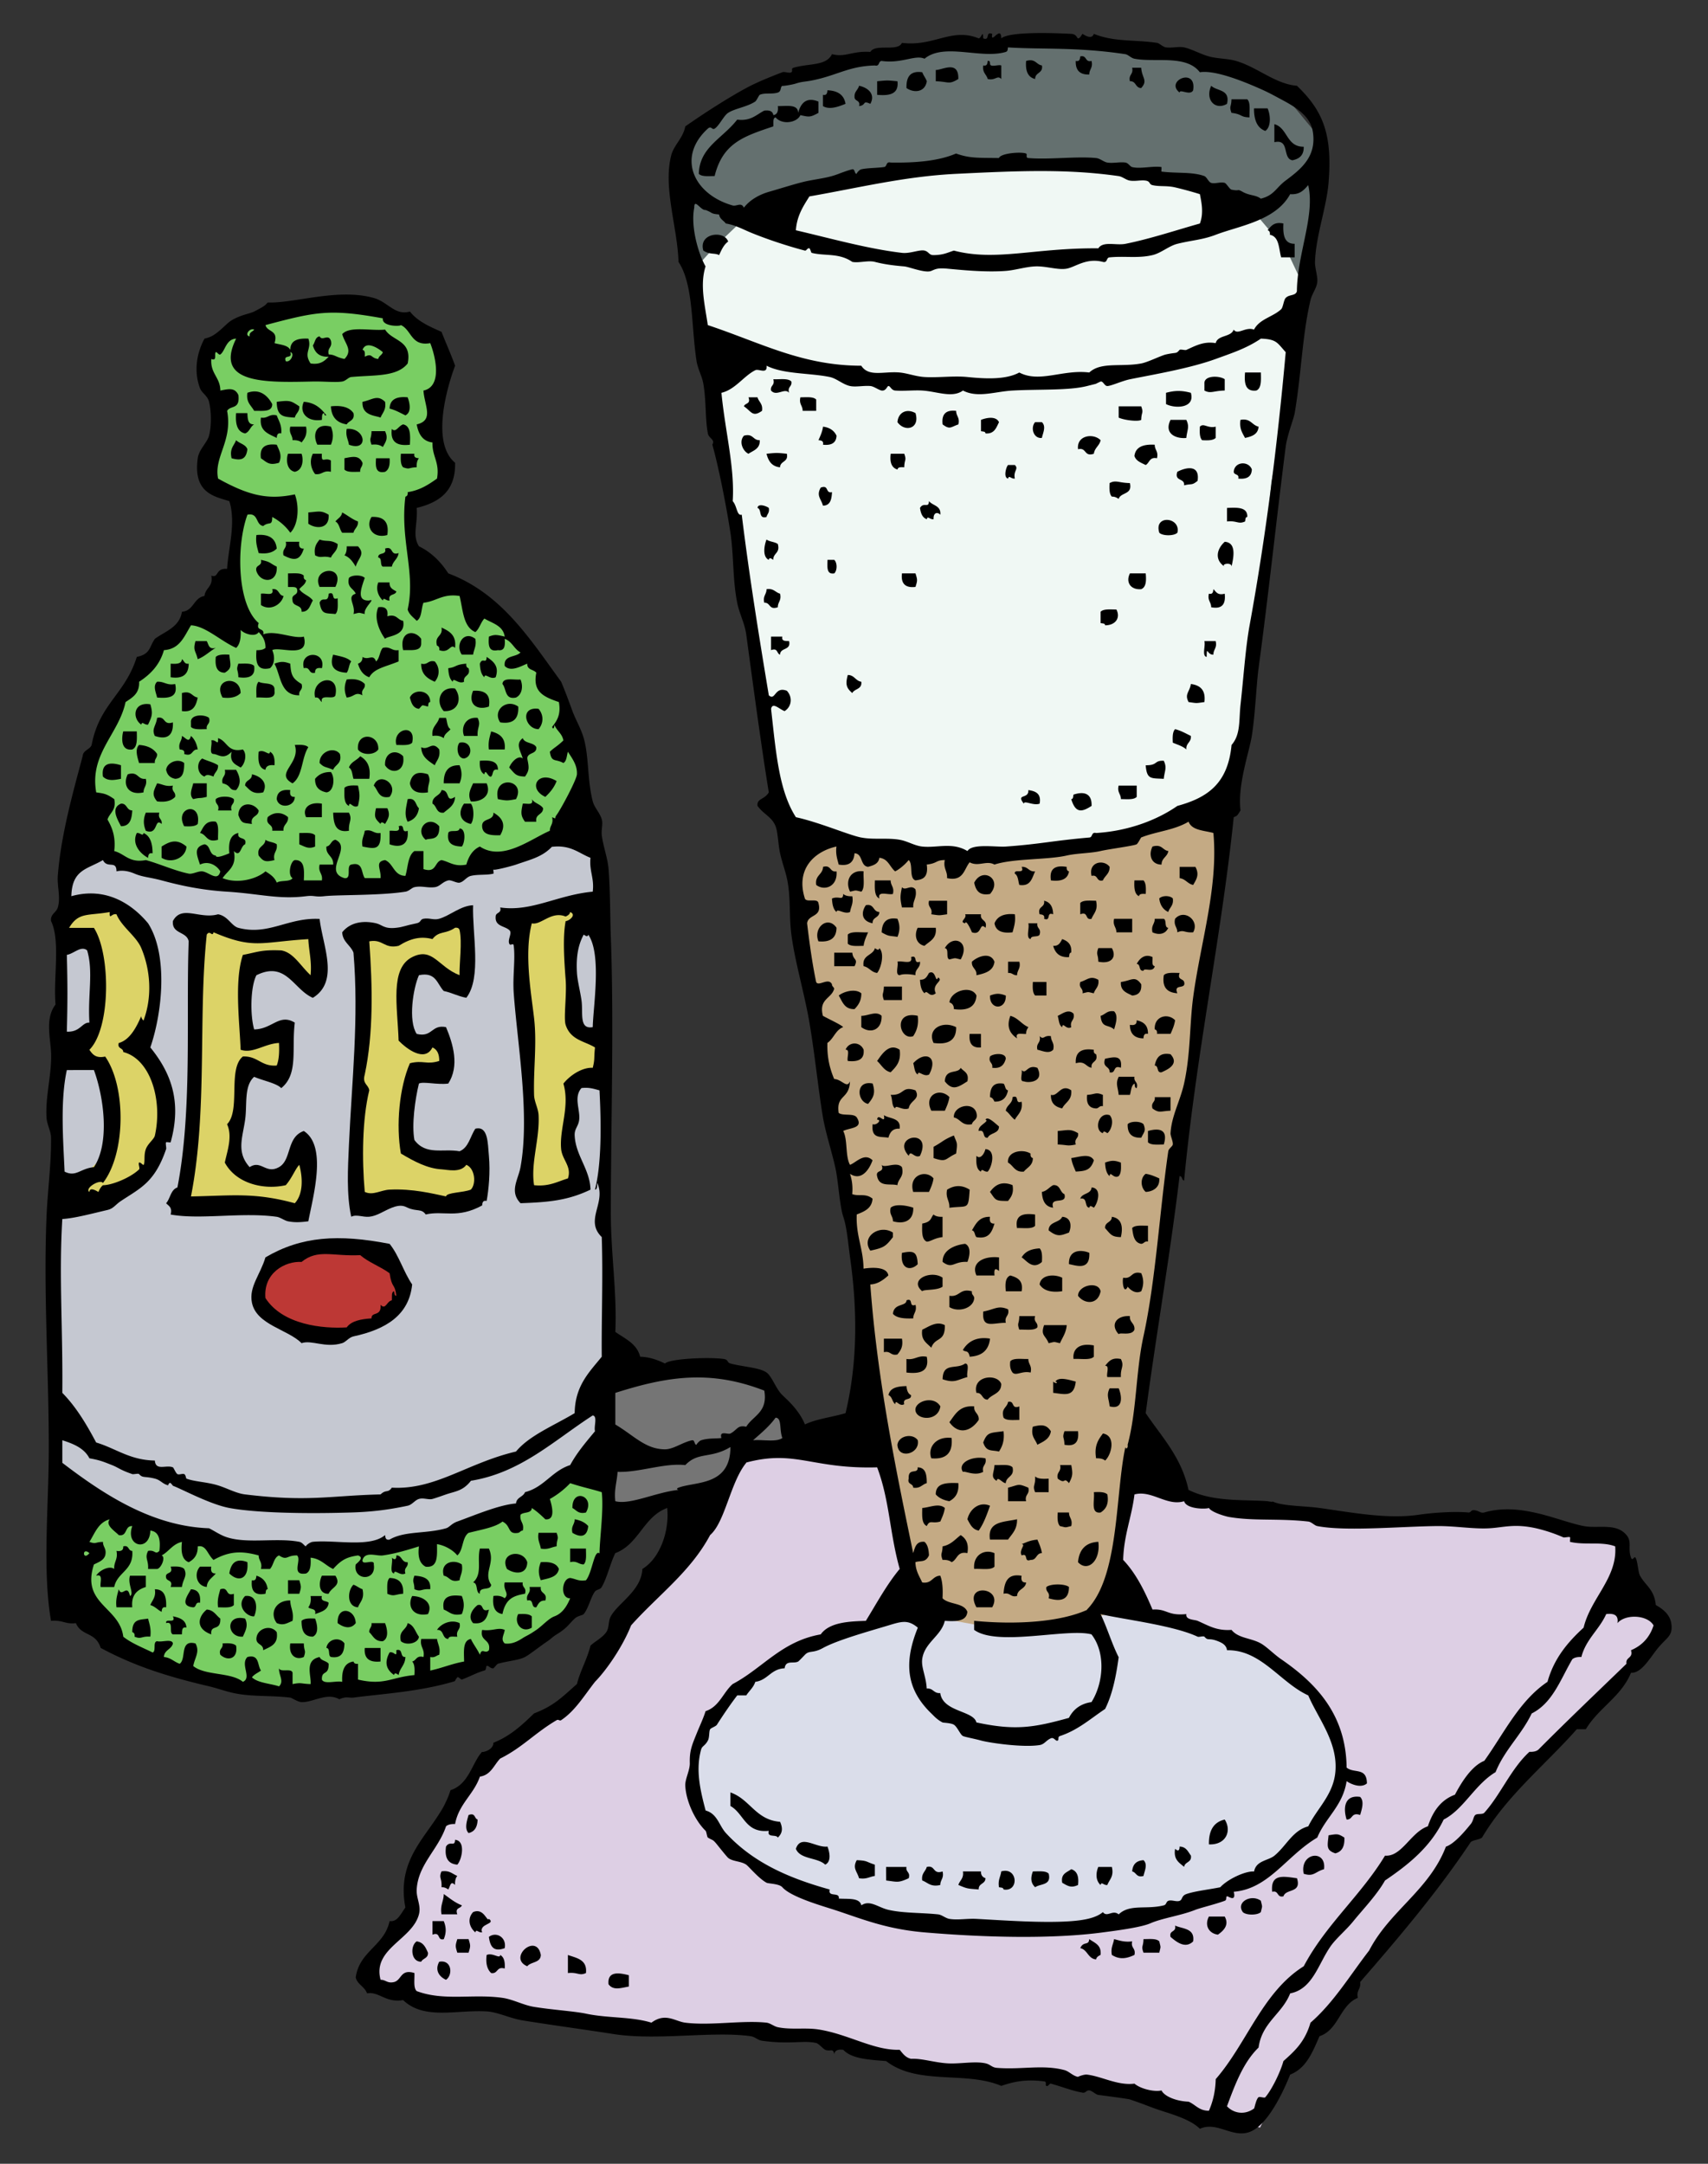
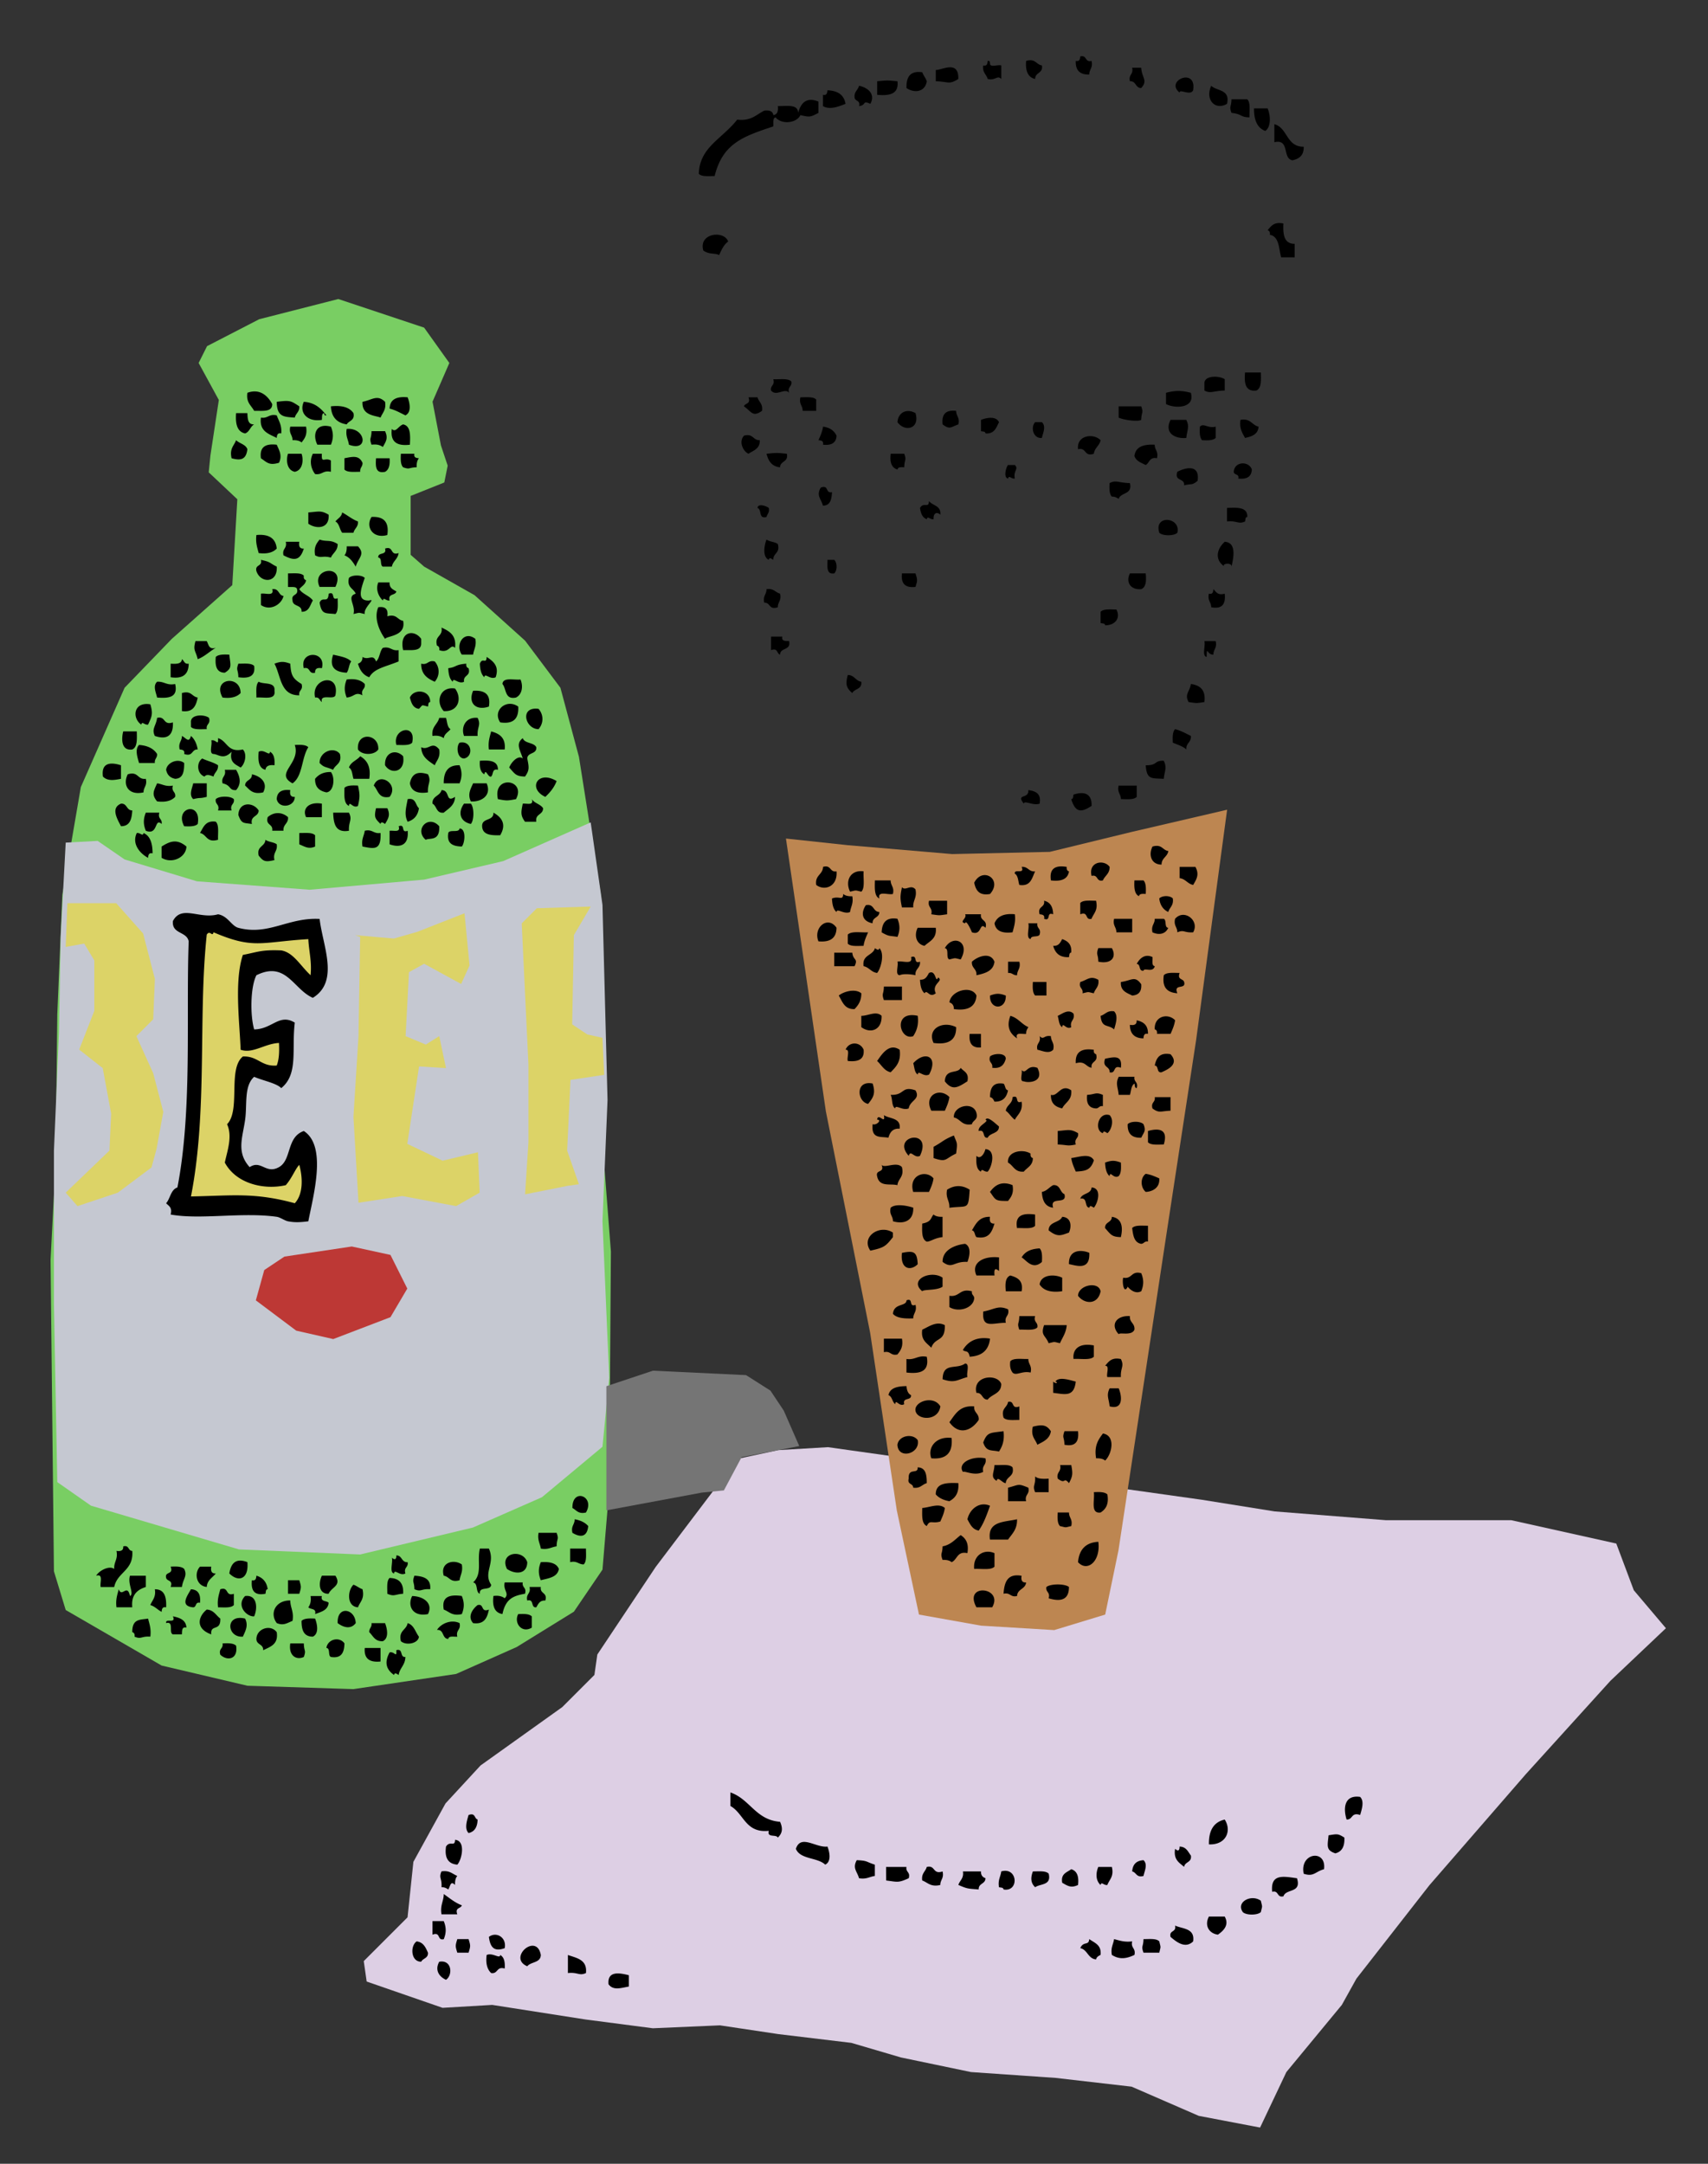
<svg xmlns="http://www.w3.org/2000/svg" width="225" height="285" viewBox="0 0 225 285">
  <rect x="0" y="0" width="225" height="285" fill="#333333" stroke="none" />
  <path d="M102.535 191l-5.385 1.153-10.77 14.23-7.691 11.54-.385 2.691-4.23 4.231-10.77 7.693-4.615 5-4.231 7.692-.77 7.308-5.769 5.769.385 2.692 10 3.462 6.538-.385 12.308 1.923 8.846 1.154 8.846-.385 7.693 1.154 9.615 1.154 6.539 1.923 9.23 1.923 11.154.77 10 1.153 8.846 3.846 8.077 1.539 3.462-7.308 7.307-8.846 1.924-3.462 9.615-12.307 12.692-14.616 11.154-12.307 7.308-6.923-4.231-5-2.308-6.154-13.846-3.077h-16.538l-14.616-1.154-9.615-1.538-49.23-6.924z" fill="#ddcfe4" />
-   <path d="M100.324 26.635l-6.133 5.841-2.92 3.213 4.088 26.867 1.753 6.717 3.504 24.823 2.336 13.726 11.098 3.796 13.433 1.46 12.85-1.168 20.15-6.425 3.797-8.76 1.752-18.107 1.46-15.186 3.213-16.938 1.168-8.47-2.336-4.964-6.425-7.593-21.319-3.796-20.442.292-16.939 3.504z" fill="#fcf7f2" />
  <path d="M103.536 110.45l5.257 35.92 5.84 29.204 3.505 23.363 2.92 13.726 8.178 1.46 9.637.584 6.717-2.044 1.752-8.47 6.425-42.345 3.796-24.823 4.089-30.372-12.558 2.92-10.805 2.63-12.85.291-13.726-1.168z" fill="#bd8651" />
-   <path d="M116.094 7.361l-14.602 3.504-9.345 5.257-3.505 4.965 4.381 25.991 3.212 20.735 4.089 27.451 4.965 24.531 3.796 26.867 4.38 22.78 4.965 33 2.044 9.929-10.22 2.92-11.39 5.549-6.425 7.008-1.46 8.178 4.088 6.716 7.01 4.38 8.76 4.09 13.434 2.336 14.31.876 19.858-4.38 9.345-4.965 5.841-4.965 3.505-6.717-2.337-7.009-5.548-6.424-9.638-4.965-12.557-3.213-.292-1.46 1.752-14.31 5.257-35.92 4.38-28.035 3.797-25.992 5.84-37.964 3.505-25.992 2.336-15.478v-8.76l-5.549-6.717-17.522-4.673-14.894-1.168-11.39.584z" opacity=".306" fill="#d5fbfa" />
  <path d="M6.661 165.956l.444 41.007 1.551 5.099 12.635 7.315 11.305 2.66 13.965.443 13.521-1.995 7.98-3.547 7.537-4.655 3.768-5.541.886-10.64.222-31.255-1.108-14.408-.222-32.584-2.881-18.177-2.439-9.088-4.655-6.206-6.65-5.985-6.65-3.769-1.773-1.551V65.32l4.433-1.773.444-2.216-.887-2.66-1.108-5.764 2.216-5.098-3.324-4.655-11.305-3.768-10.419 2.66-6.871 3.546-1.108 2.217 2.66 4.877L27.719 60l-.221 2.216 3.768 3.547-.665 11.305-7.98 7.093-6.207 6.428-5.763 13.078-2.438 14.187-.665 15.738-.222 19.506z" fill="#79ce63" />
  <path d="M12.868 110.761l3.546 2.439 9.532 2.881 14.851 1.109 15.074-1.33 10.418-2.439 11.526-5.098 1.552 10.862.665 25.713-.665 15.96.886 20.614-.886 9.088-7.98 6.65-9.088 3.99-14.852 3.547-15.96-.665-19.506-5.763-4.433-3.104-.443-23.496v-20.171l.665-15.517.221-12.635.665-12.413z" fill="#c5c8d1" />
  <path d="M8.877 118.962l-.22 5.764 2.437-.443 1.33 2.217v6.65l-1.994 5.098 3.103 2.439 1.108 5.984-.221 4.877-5.764 5.541 1.551 1.774 5.32-1.774 4.434-3.324.664-2.44.887-4.876-1.33-5.098-2.215-4.877 2.215-2.217.222-5.32-1.55-5.984-3.547-3.99zm68.938.444l-7.092.222-1.996 1.995.886 18.62v10.196l-.443 6.871 5.541-1.107 1.553-.223-1.553-4.432.443-9.31 4.434-.666-.22-4.875-1.997-.444-1.994-1.33.22-11.748zm-16.625.887l-6.206 2.439-3.103.887-5.1-.444.666.221-.222 13.078-.664 10.64.664 11.305 5.763-.886 7.094 1.33 3.104-1.774-.223-5.32-4.654 1.11-4.655-2.217 1.551-10.198 3.547.223-.887-4.213-1.773 1.11-2.66-1.11.443-8.424 1.996-1.107 4.875 2.66 1.11-2.437zm-19.95 1.552l-5.32 1.33h-4.654l-3.104-1.11H26.39l-1.108 22.61-1.109 9.754-.664 4.434 16.625.664.887-5.984-1.33-3.104-1.553 3.77-1.994 1.328-5.541-1.772.664-5.986 1.11-7.315 4.874.887.223-5.764-5.098 1.553.22-10.64h4.655l3.547 3.103 1.553-1.11z" fill="#dcd367" />
  <path d="M142.306 7.434c.915-.223.571.815 1.486.593.215.91-.303 1.084-.298 1.786-1.236.046-1.829-.549-1.783-1.786.5.111.56-.23.59-.593zM130.116 8.026c.254-.053.28.116.3.298-.05.646 1.055.135 1.485.297v1.784c-.527-.554-.755.242-1.785 0-.17-.62-.736-.847-.593-1.784.5.11.56-.232.59-.595zM135.176 8.026c1.25-.358 1.302.481 2.081.595.18 1.072-.909.876-.893 1.784-.97-.222-1.3-1.087-1.19-2.379zM126.246 10.405c-1.282.781-1.222.353-2.974.297V9.216c.82.035 3.04-1.364 2.97 1.19zM149.146 8.92h1.188c.088 1.383.918 1.654 0 2.675-.793 0-.644-.939-1.485-.893-.22-.907.5-.873.29-1.783zM121.496 9.515c.155.44.44.75.596 1.188-.247 1.505-1.74 1.551-2.677.893-.04-1.426.46-2.316 2.08-2.08zM157.176 11.893c-.382.772-1.778-.229-1.783.298-1.99-1.559 2.29-3.39 1.78-.298zM118.226 10.703c.203 1.694-1.04 1.936-2.677 1.786v-1.786c1.42-.133 1.25-.133 2.68 0zM113.166 11.298c1.18.24 2.191 1.101 1.487 2.38-1.11-.507-.47.175-1.487.296.217-.81-.592-.598-.594-1.188-.05-.74.46-.922.59-1.488zM159.556 11.298c.755.733 2.536.438 2.081 2.38-1.55.908-2.92-.534-2.08-2.38zM109.006 11.893c1.338.048 2.183.593 2.378 1.784-.745.29-2.056.86-2.973.297v-1.486c.5.11.56-.232.59-.595zM107.816 13.38v1.487c-1.108.603-1.21.554-2.378.297-.45 1.012-2.415 1.32-3.27.295-.405.092-.248.745-.298 1.19-3.944 1.321-6.655 2.205-7.73 6.541-.79-.002-1.698.114-2.082-.297.1-3.506 3.05-4.578 5.055-7.136 1.81.225 2.512-.658 3.568-1.188.677-.084 1.118.07 1.19.595.521-.072.676-.513.594-1.19 1.176.012 2.67-.29 2.676.893.36-1.316 1.105-2.129 2.675-1.488zM162.226 13.081h2.08c.46.433.262 1.524.298 2.378-1.246-.017-.919-.426-2.378-.593-.33-.935-.03-.674 0-1.785zM165.196 14.272h1.786c.401.9.48 2.451-.298 2.974-1.09-.393-1.5-1.472-1.49-2.974zM167.876 16.353c1.783.5 1.563 2.998 3.866 2.974.034 1.123-.58 1.6-1.485 1.784-1.369-.218-.312-2.86-2.38-2.379zM169.066 29.436c-.072 1.46.085 2.691 1.485 2.676v1.783h-1.783c-.32-1.166-.239-2.734-1.488-2.974.05-.346-.062-.53-.295-.595.45-.527.83-1.143 2.07-.89zM95.922 31.815c-.576.417-.882 1.101-1.189 1.784-.607-.317-1.216-.02-2.08-.595-.678-2.307 2.75-2.714 3.27-1.189zM164.016 49.061h2.081c.021 1.011.094 2.074-.593 2.378-1.47.175-1.61-.977-1.49-2.378zM161.336 49.954v1.486c-1.507.03-1.839.448-2.676 0v-.893c-.09-1.164 2.06-1.065 2.68-.593zM101.87 49.954c.855.034 1.945-.165 2.377.295.122.716-.543.648-.298 1.488-.58-.707-1.664.544-2.378-.298-.12-.716.543-.646.298-1.485zM35.86 53.223c.016 1.108-1.323.86-2.379.893-.379-.71-1.085-1.096-.892-2.378 1.582-.579 2.642.314 3.27 1.485zM156.876 51.737c.593 2.08-2.13 2.093-3.272 1.485v-1.485c1.2-.32 2.07-.32 3.27 0zM50.726 52.925c.175 1.067-.345 1.44-.594 2.081-.668-.293-2.492-.23-2.378-2.08 1.281-.255 1.947-.998 2.972 0zM53.7 52.332c.296.77.523 1.991-.297 2.378-.668-.324-1.29-.692-2.08-.893.044-1.243.95-1.623 2.377-1.485zM98.6 52.332h1.188c.17.622.737.847.594 1.783-1.252.876-1.368.106-2.378-.595.128-.467.934-.253.595-1.188zM105.437 52.332c.79.002 1.7-.114 2.082.295v1.488h-1.785c.01-.7-.508-.875-.294-1.783zM39.427 53.52c.046.74-.467.92-.594 1.486-1.432-.106-2.354-.063-2.379-2.08 1.758-.233 1.864-.139 2.973.594zM40.022 52.925c1.483.102 2.288.883 2.974 1.786-.254.053-.28-.116-.298-.297-.349.046-.25.542-.297.89-1.947.317-3.03-.983-2.379-2.379zM43.59 53.52c1.45-.16 2.45.128 2.974.893.207 1-.61.975-.892 1.485-1.287-.2-2.014-.957-2.082-2.378zM147.366 53.52h2.971c.334.937.03.673 0 1.783-.406.26-2.245.046-2.97-.297zM118.226 55.601c.094-1.258 1.186-1.85 2.376-1.188.62 2.086-1.42 2.541-2.38 1.188zM125.956 54.116c-.005.7.513.876.297 1.783-1.033.361-1.127.721-2.08 0-.16-1.345.43-1.94 1.78-1.783zM31.101 54.413h1.487c.034.757.056 1.53.892 1.485-.51.283-.599.987-1.189 1.191-1.067-.222-1.297-1.28-1.19-2.676zM36.454 54.711c.265.726.693 1.288.594 2.38-.506-.11-.56.228-.594.592-1.046-.54-2.317-.854-2.082-2.676.938.147 1.05-.535 2.082-.296zM131.606 55.601c-.368.724-.604 1.578-1.784 1.488-.01-.29-.362-.232-.595-.298v-1.488c.76-.297 1.98-.522 2.37.298zM154.196 55.304h2.081c.455.946.104 1.31 0 2.38-1.27.136-3-.5-2.08-2.38zM163.416 55.304c1.343-.249 1.486.697 2.38.893-.069 1.021-.887 1.294-1.784 1.486-.34-.65-.77-1.215-.6-2.379zM136.356 55.601h.893c.591.564.146 1.406 0 2.081-1.11.12-1.53-1.35-.89-2.08zM53.105 55.9c1 .19.953 1.424.892 2.675-1.694.206-2.613-.36-2.379-2.08.527.553.862-.4 1.487-.596zM160.146 56.197v1.486c-.354.343-1.053.34-1.786.297-.34-.35-.336-1.05-.295-1.783.51-.525 1.01.263 2.09 0zM38.24 56.197h2.08c.192 1.084-.2 1.583-.595 2.081-.264-.23-.672-.319-1.189-.298.006-.699-.513-.874-.297-1.783zM43.59 56.197c.343.833.343 1.546 0 2.378h-1.784c-.655-1.277-.248-2.925 1.784-2.378zM108.416 56.197c.882.11 1.466.515 1.784 1.19-.039.951-.674 1.307-1.784 1.188.11-.505-.232-.56-.595-.595.24-.554.5-1.089.6-1.783zM45.672 56.494c2.515-.213 2.947 3.057.296 2.081-.094-.697-.469-1.115-.296-2.08zM48.942 56.792h1.784c.423.912.134 1.336-.296 2.081-.346-.25-.797-.392-1.487-.298-.335-.936-.029-.672 0-1.783zM98.003 57.387c1.233-.34 1.16.625 2.082.593.053 1.145-.834 1.348-1.487 1.786-.693-.305-1.323-1.566-.595-2.379zM144.986 57.98c-.15.743-.789.995-.89 1.786-1.332.438-.916-.87-2.082-.596-.22-1.865 2.05-2.143 2.97-1.19zM31.101 57.98c.446.445 1.252.533 1.487 1.19-.163 1.36-.856 1.53-2.08 1.188-.298-1.287.331-1.65.593-2.378zM36.454 58.575c.377.83.733 1.47.298 2.38-1.26.362-1.51.018-2.38-.596-.208-1.496.617-1.96 2.082-1.784zM152.116 58.575c-.007.702.513.876.295 1.784-.996-.206-.973.612-1.485.893-.59-.3-1.268-.515-1.485-1.19.15-1.223 1.2-1.562 2.66-1.487zM103.653 59.766c.241 1.132-.872.912-.893 1.783-1.09-.099-1.545-.833-1.784-1.783 1.423-.136 1.256-.136 2.677 0zM37.941 59.766h1.784c.274.77.188 2.158-.892 2.378-1.08-.22-1.167-1.609-.892-2.378zM41.211 59.766h1.19c-.079 1.39.352.414 1.188.89v1.488c-1.03-.24-1.143.443-2.08.295-.543-.704-.776-1.717-.298-2.673zM52.808 59.766h1.783c-.109.505.232.56.595.593-.23.266-.319.672-.297 1.19-1.11.026-.847.334-1.784 0-.343-.35-.337-1.05-.297-1.783zM117.336 59.766h1.783c.334.936.027.672 0 1.783-.42-.027-.842-.048-.89.297-.77-.224-1.04-.95-.89-2.08zM47.753 60.954c.037.532-.364.626-.298 1.19-.79-.005-1.699.111-2.08-.298v-1.488c1.113-.217 1.911-.418 2.378.596zM49.537 60.36h1.785c.062.853-.076 1.51-.595 1.785-1.264.27-1.27-.714-1.19-1.786zM164.906 61.847c-.039.951-.675 1.307-1.786 1.188.165-.658-.565-.424-.595-.89.09-1.38 1.98-1.469 2.39-.298zM132.796 61.251h.893c.555.53-.239.755 0 1.784-.508.063-.77-.506-.893 0-.66-.123-.24-1.578 0-1.784zM157.766 63.332c-.803.651-.74.33-1.783.595.114-1.006-1.316-.467-.893-1.783 1.15-.605 3-.987 2.67 1.188zM148.846 63.63c.368 1.556-1.195 1.181-1.485 2.081-.24-.157-.484-.31-.894-.298-.34-.35-.336-1.05-.297-1.783.84-.447 1.17-.029 2.68 0zM108.116 64.226c1.124-.43.571.815 1.487.595-.053.937-.209 1.771-1.189 1.783-.27-.94-.9-1.307-.3-2.378zM122.386 66.01c.48.611 1.607.573 1.486 1.783-.436-.426-.94-.228-.89.595-.509.063-.773-.508-.894 0-.589-.206-.794-.794-.894-1.486.5-.84 1.16.11 1.18-.893zM99.788 66.902c.076-.697 1.307-.172 1.485 0 .126.62-.203.786-.296 1.188-1.106.312-.583-1.002-1.189-1.188zM161.636 66.902c1.341-.053 2.723-.145 2.676 1.188-.29.01-.23.365-.297.595-.9.41-1.062-.143-2.379 0zM43.292 67.792c.14 1.897-1.647 1.914-2.675 1.19v-1.488c1.36-.094 1.65-.304 2.675.298zM45.077 67.495c.714.377 1.287.893 2.081 1.19.046.741-.467.92-.594 1.486h-1.487c-.349-.443-.37-1.215-.892-1.486.296-.397.804-.583.892-1.19zM48.942 68.09c1.574-.087 2.347.627 2.081 2.38-1.944.546-2.895-1.115-2.08-2.38zM155.096 70.171c-.43.438-1.945.438-2.376 0-.77-2.429 2.87-2.08 2.38 0zM33.778 70.47c1.641-.154 2.544.43 2.676 1.785-.48.508-1.244.738-2.378.593-.18-.712-.428-1.356-.298-2.379zM42.103 71.064c.924.338 1.385-.042 2.378.595.014.905-.626 1.157-.892 1.783-1.15-.307-1.224.155-2.08-.297-.194-1.085.2-1.583.594-2.08zM100.977 71.064c.391.302 1.096.29 1.487.595.34 1.231-.625 1.16-.595 2.081-.265-.184-.533-.36-.596 0-.856-.392-.609-1.885-.296-2.676zM37.643 71.361h1.783c-.1.598.062.93.595.893-.522 1.735-1.414 1.546-2.676.891-.215-.91.514-.874.298-1.784zM161.336 71.361c1.578.1 1.17 2.07.894 3.271.072-.622-1.477-.363-.894 0-1.23-.764-1.21-2.165 0-3.27zM45.672 71.956h1.486c.997 1.06.04 1.51-.298 2.676-.374-.617-.77-1.212-1.486-1.488.23-.263.32-.669.298-1.188zM50.726 72.254c1.177-.385.607.978 1.785.593-.102.792-.743 1.043-.892 1.786H50.43c-.413-.184-.046-1.145-.596-1.19-.088-.782 1.154-.236.892-1.189zM34.372 73.74c1.36.29 1.057.392 2.082.893.152 2.214-2.127 2.23-2.676.593-.22-.915.817-.57.594-1.486zM109.006 73.74h.893c.407.38.407 1.403 0 1.783-1.06.175-.9-.878-.89-1.783zM44.185 77.307h-2.082c-1.216-2.563 3.528-3.06 2.082 0zM37.941 75.523c.79.002 1.698-.11 2.081.298-.048.346.065.53.298.595-.088.605-.595.791-.893 1.188.433.658 1.334.847 1.785 1.488-.379.612-.474 1.507-1.487 1.485.08-.97-1.153-.629-1.189-1.485-.222-.917.816-.57.595-1.488-.092-.404-.744-.245-1.189-.298v-1.783zM118.816 75.523h1.783c.27.871.27.915 0 1.783-1.34.16-1.94-.435-1.78-1.783zM148.846 75.523h2.081c.097.987.046 1.83-.596 2.081-1.45.11-2.05-.975-1.48-2.08zM49.834 76.714h1.487c-.05.743.456.93.892 1.188-.12.574-1.152.235-.892 1.191-.509.062-.77-.508-.892 0-.637-.613-.946-1.552-.595-2.379zM35.86 77.604c.933-.14.786.801 1.486.893-.223 1.091-1.74 2.054-2.974 1.19V78.2c.562-.13 1.793.405 1.487-.595zM100.977 77.604c.936-.143 1.163.423 1.784.595.215.91-.304 1.084-.296 1.783-1.204.412-.94-.644-1.785-.593-.215-.909.303-1.083.297-1.785zM159.846 77.604c.358.336.542.85 1.488.595.147 1.336-.308 2.071-1.783 1.783.005-.699-.513-.874-.298-1.783.51.11.56-.232.59-.595zM43.292 78.2c.962-.368.228.963 1.19.595-.003.79.112 1.7-.297 2.081-1.39-.136-1.799.073-2.082-1.486.363-.948 1.12.196 1.19-1.19zM49.834 79.983c.932-.138 1.328.26 1.19 1.191 1.25-.358 1.303.48 2.081.595.413 2.044-2.062 1.95-2.379 2.378-.719-.992-1.523-2.719-.892-4.164zM147.066 80.281c.576 1.106-.128 2.086-1.488 2.081-.007-.288-.363-.23-.595-.295V80.58c.39-.41 1.3-.296 2.09-.298zM58.16 82.66c1.021.466 1.99.984 1.784 2.675-.64-.644-.712.796-2.08.298.047-.346-.067-.53-.298-.595-.365-1.355.815-1.166.593-2.379zM55.484 84.147v.593c.016 1.108-1.324.86-2.379.893-.552-2.422 1.426-2.826 2.38-1.486zM62.62 84.147c.172.965-.203 1.382-.297 2.081h-1.487c-.927-1.32.292-3.252 1.784-2.08zM101.571 83.85h1.487c-.139.634.425.566.892.596.281 1.27-1.177.803-1.189 1.783-.466-.128-.254-.937-1.189-.595V83.85zM25.75 84.445h1.486c.26.433.237 1.15 1.19.89-.827.462-1.444 1.133-2.379 1.488-.275-1.166-.648-1.105-.297-2.378zM158.656 84.445h1.488c.213.907-.306 1.082-.3 1.783-.836.058-.857-1.283-.89.297-.66-.127-.12-1.466-.3-2.08zM50.43 85.335c1.031-.237 1.142.443 2.081.298v1.488c-1.789.735-3.207.907-3.866 2.081-.815-.275-1.243-.938-1.487-1.786.365-.128.611-.38.595-.89.808.5 1.393-.473 1.783.595.497-.396.463-1.323.894-1.786zM30.21 86.228c.14 1.403.415 1.76-.595 2.378-1.08-.009-1.306-.874-1.189-2.08.351-.343 1.05-.336 1.784-.298zM42.401 88.012c-.597-.102-.93.061-.892.595-.916.22-.572-.815-1.487-.595-.61-2.338 2.99-2.338 2.38 0zM43.888 86.228c.877.213 1.84.34 2.378.893-.304.39-.292 1.094-.594 1.485-1.123-.062-2.438-.425-1.784-2.378zM64.106 86.526c.99.632 1.664 1.3 1.19 2.676-.738.385-1.443-.663-1.487 0-.427-.368-.564-1.023-.595-1.786.347-.92.86.16.892-.89zM23.966 86.824c.302.191.307.683.892.593-.012 1.377-.74 2.035-2.379 1.786v-1.786c.738.043 1.443.055 1.487-.593zM38.24 87.416c.092 1.438.246 1.936 1.485 2.676.246.842-.419.772-.298 1.488-2.512.034-2.406-2.55-3.27-4.165.841-.308 1.238-.308 2.082.001zM57.267 87.122a2 2 0 010 2.674c-.958-.429-1.8-.973-1.783-2.379.91.217.874-.513 1.783-.295zM31.4 87.416c.79.005 1.696-.11 2.08.298.193 1.384-.698 1.682-2.08 1.488-.028-1.11-.334-.849 0-1.786zM61.431 87.416c-.048.346.065.53.296.595.318 1.111-.738.847-.594 1.784-.738.387-1.443-.663-1.487 0-.426-.366-.564-1.02-.594-1.784 1.124-.137.861-.483 2.38-.595zM111.676 88.905c.888.005 1.011.772 1.785.891.125 1.02-.89.895-1.189 1.488-.79-.678-.92-1.15-.59-2.379zM31.697 91.283c-.48.511-1.244.738-2.378.595-1.415-2.538 2.355-3.044 2.378-.595zM44.185 91.581c-.216.675-2.058-.273-1.784.891-.303-.194-.308-.683-.892-.593-.61-2.527 3.297-3.398 2.676-.298zM45.672 89.5c1.135-.145 1.897.083 2.378.593.121.716-.543.646-.297 1.488-.992-.5-1.015.188-2.08.297-.343-.834-.343-1.546 0-2.378zM68.567 89.5c.364.842.242 1.965-.594 2.378-1.51.32-1.236-1.145-1.784-1.786.066-.924 1.48-.5 2.378-.592zM20.695 89.795c.957-.065 1.258.527 2.38.297.41 1.8-.877 1.9-2.38 1.786-.145-.677-.59-1.519 0-2.083zM34.076 89.795c.69.4 2.221-.042 2.081 1.19.2 1.29-1.38.801-2.378.893.002-.79-.114-1.698.297-2.083zM156.876 90.093c1.23.16 1.98.796 1.783 2.38-1.186.164-.896.164-2.08 0-.57-1.049.14-1.33.3-2.38zM59.944 90.688c.944 1.258.491 3.09-1.487 2.974-1.097-1.149-.549-3.289 1.487-2.974zM56.672 92.472c-.288.01-.23.365-.296.595-.955-.247-.617-.254-1.189.297-.79-.102-1.004-.779-1.189-1.486.498-1.2 2.691-1.052 2.674.594zM62.323 90.986c1.48-.092 2.368.406 2.081 2.081-1.72.588-2.774-.465-2.08-2.08zM23.966 91.283c1.251-.358 1.303.48 2.081.595-.219 1.067-.589 1.987-2.08 1.784zM19.803 92.77c.396 1.291.167 1.66-.298 2.675-.508.063-.77-.506-.892 0-1.237-.849-1.054-3.049 1.19-2.676zM68.27 93.067c.086 1.575-.626 2.347-2.379 2.081-1.058-1.564.831-3.18 2.378-2.08zM70.945 93.364c.683.787.683 1.89 0 2.676-1.765 0-2.542-3.015 0-2.676zM27.534 94.555c.246.84-.418.77-.298 1.486-.789-.002-1.697.111-2.08-.297v-.595c-.103-1.097 1.804-1.08 2.378-.594zM20.695 94.555c1.167-.278.75 1.034 2.081.593.098 2.148-1.215 2.188-2.378 1.786-.465-.942.163-1.307.297-2.379zM57.863 94.555h.892c.165.528.152 1.234.594 1.486-.296.397-.803.583-.892 1.188-.345-.249-.797-.392-1.487-.295-.15-1.242.676-1.506.893-2.379zM62.918 94.555c.482.973-.068 1.135 0 2.38-.595 0-1.19-.003-1.785 0-.429-1.054.132-2.549 1.785-2.38zM54.294 97.824c-.382.41-1.29.295-2.08.297-.565-2.15 2.67-2.906 2.08-.297zM154.796 96.04c.788.201 1.413.57 2.081.893.077.87-.673.912-.596 1.783-.462-.43-1.159-.626-1.783-.893-.04-.732-.04-1.43.3-1.783zM16.234 96.338h1.785c.021 1.011.092 2.074-.595 2.378-1.58.226-1.392-1.647-1.19-2.378zM64.701 96.338c1.1.288 1.941.834 1.785 2.378h-2.082c-.13-1.023.118-1.666.297-2.378zM23.966 96.934c.524.26.92.995 1.19 0 .474.416.76 1.023.891 1.783-.844-.05-.58 1.004-1.784.595.11-.505-.232-.56-.595-.595-.214-.91.304-1.084.298-1.783zM49.834 98.717c-.525.78-2.15.78-2.676 0-.214-2.38 2.79-2.095 2.676 0zM28.723 97.228c1.231.356 1.222 1.951 3.27 1.488.623.658.233 1.98-.296 2.38-.679-.413-1.502-.679-1.189-2.082-1.057 1.135-1.769.32-2.378.297-.657-.039-.127-1.263-.298-1.786.647-.188.945.846.891-.297zM68.864 97.228c.264.73 1.448.535 1.784 1.191.08.97-1.153.63-1.189 1.485.236 1.16.307 1.542-.297 2.38-1.205-.04-1.286-.296-2.08-1.189.272-.724 1.19-1.696 1.783-1.19-.285-1.019-1.01-1.919 0-2.677zM60.54 97.824c1.625-.354 1.89 1.827.593 2.081-.916-.012-1.063-1.578-.594-2.08zM18.317 98.122c1.113.075 1.912.467 2.378 1.19.038.533-.364.627-.297 1.188h-2.08c-.19-.68-.592-1.793 0-2.378zM38.833 98.122c.733-.039 1.432-.046 1.784.298-.902 1.376-.726 3.833-2.082 4.757-2.44-1.319 1.12-2.59.298-5.055zM57.863 98.717c.174 1.067-.346 1.438-.595 2.081-.806-.58-1.725-1.05-1.783-2.378.997.486 1.422-.903 2.378.297zM44.78 99.312c.302 1.292-.616 1.367-.893 2.081-1.09-.464-1.14-.249-1.785-.893-.039-1.49 1.9-2.24 2.677-1.188zM34.076 99.015c.737-.387 1.443.663 1.487 0 .52.273.656.93.594 1.783-.677-.082-1.118.073-1.189.595-.888-.203-.998-1.186-.892-2.378zM53.105 99.607c.336 2.093-1.589 2.468-2.379 1.19-.098-1.674 1.397-2.206 2.38-1.19zM47.455 99.607c.87.518 1.435 1.34 1.19 2.974h-2.082c-.165-.53-.154-1.234-.595-1.486.246-.745 1.042-.94 1.487-1.488zM26.642 99.905c.666.327 1.49.494 2.081.893.046.741-.467.92-.594 1.486-.525-.206-.922-.327-1.19 0-.966-.337-1.117-1.813-.297-2.379zM24.263 100.5c.006 1.1-.133 2.047-1.189 2.081-.665-.128-1.06-.525-1.189-1.188.111-.958 1.552-1.57 2.378-.893zM63.214 100.203c1.28-.089 2.4-.02 2.378 1.19-.8-.206-.575.615-.892.891-.428.16-.726-1.157-.892-.295-.518-.277-.656-.932-.594-1.786zM153.306 100.203c.455.946.104 1.31 0 2.38-1.68-.09-2.229.112-2.379-1.785 1.65.014 1.06-.65 2.38-.595zM15.938 100.798v1.784c-.758.143-1.735.368-2.38-.298-.252-1.873 1.054-1.91 2.38-1.486zM60.54 100.798c.34.833.34 1.546 0 2.378h-2.083c-.023-1.51.544-2.429 2.082-2.378zM29.615 101.393h1.487c.541.93.715 1.856 0 2.676-.979.056-.599-.636-1.783-.893-.218-.909.512-.873.296-1.783zM43.59 101.691c.586.733.396 2.596-.594 2.676-.905-.187-1.52-.66-1.487-1.786.447-.546 1.07-.914 2.081-.894zM56.376 101.988c.483.973-.068 1.135 0 2.38-1.407.214-2.204-.175-2.378-1.192.255-1.317 1.06-1.622 2.378-1.192zM16.83 101.988c1.428-.44 1.24.741 2.378.593.214.91-.304 1.084-.298 1.786-2.023.46-2.78-1.003-2.08-2.383zM33.184 101.988c1.172.242 2.156 1.137 1.486 2.38-1.418.326-1.8-.38-2.378-.894-.003-.797.94-.65.892-1.49zM73.324 102.88c-.326.863-.873 1.506-1.487 2.08-2.365-1.097-.992-3.583 1.487-2.082zM51.321 104.961c-1.473.286-1.497-.88-2.083-1.486.682-1.893 3.38-.194 2.083 1.486zM67.973 105.261c-1.185.218-1.195.218-2.38 0-.722-3.234 3.78-2.629 2.38 0zM20.695 103.176c.697.095 1.116.47 2.081.298-.246.84.418.77.298 1.486-.482.51-1.244.74-2.379.595-.763-.92-.44-1.38 0-2.375zM25.453 103.176h1.783v1.784c-1.052.261-.73.04-1.783.297-.59-.57-.145-1.407 0-2.085zM62.323 103.176h1.783c.725 1.68-.826 2.49-2.08 2.38-.437-.91-.08-1.546.297-2.376zM47.158 103.474c.26 1.183.26 1.493 0 2.676-.678.41-1.118-.767-1.189 0-.688-.305-.615-1.367-.594-2.378.35-.345 1.05-.338 1.783-.299zM147.366 103.474h2.378v1.486c-.385.411-1.292.295-2.083.297 0-.7-.52-.88-.3-1.787zM38.24 104.07c-.103.594.06.928.593.89 0 1.345-2.108 1.621-2.379.297.04-.954.674-1.31 1.785-1.192zM58.16 104.07c1.198.006.46 1.74 1.784.89-.048 1.142-.853 1.527-1.487 2.081-1.018.125-.894-.89-1.487-1.188-.053-1.04 1.004-.98 1.19-1.782zM135.466 104.07c.958.13 1.728.452 1.487 1.783-.842.312-2.039-.49-2.08 0-1.1-1.38.69-.54.59-1.782zM143.796 106.151c-1.225.782-2.09 1.053-2.677-.893.291-.007.23-.363.298-.595 1.34-.447 2.44-.2 2.38 1.48zM30.805 105.261c.121.716-.544.646-.298 1.488h-1.784c.246-.842-.419-.772-.298-1.488.433-.44 1.947-.44 2.38 0zM53.7 105.261c1.117-.225 1.005.78 1.487 1.191-.134.956-.647 1.534-1.487 1.783-.502-.98-.177-1.9 0-2.97zM70.054 105.261c.346.545 1.14.646 1.486 1.191.017.907-1.07.711-.892 1.783h-1.487c-.604-.837-.533-1.22-.297-2.378.527-.07 1.49.3 1.19-.59zM15.938 105.851c.84-.049.692.893 1.486.893-.065 1.123-.292 2.086-1.486 2.081-.512-.98-1.37-2.41 0-2.97zM34.076 106.751c-.02.871-1.133.651-.892 1.783-1.089-.176-1.36.015-1.784-1.19.057-1.75 1.95-1.74 2.676-.59zM42.401 105.851v1.783h-2.08c-.546-1.11.362-2.08 2.08-1.78zM61.133 105.851h.892c.448.481.448 2.194 0 2.676-1.407-.3-1.752-1.5-.892-2.68zM26.047 108.531c-.35.341-1.052.336-1.784.298-1.342-2.5 2.312-3.36 1.784-.3zM49.537 106.451h1.487c.422.912.133 1.335-.297 2.081-.265-.184-.53-.36-.594 0-.73-.72-.877-.88-.596-2.08zM19.208 107.041h1.783c-.246.842.42.772.298 1.488-.978-.89-.419 1.56-2.08.893-.343-.83-.343-1.55 0-2.38zM37.941 107.631c.078.871-.672.915-.595 1.786H35.86c.144-.939-.912-.675-.594-1.786.813-.71 1.863-.71 2.676 0zM43.888 107.041h2.081c.484.975-.066 1.137 0 2.381-1.8.31-2.027-.95-2.08-2.38zM65 107.041c1.235.68 1.686 1.646.891 2.974-1.218.03-2.337-.04-2.379-1.188-.05-1.14 1.538-.64 1.487-1.78zM28.425 108.231c.46.433.263 1.522.298 2.378-1.533.443-1.47-.709-2.379-.893.456-.74.701-1.68 2.081-1.49zM57.863 108.831c.092 2.038-1.272 1.488-1.784 1.783-1.566-1.34.38-3.39 1.784-1.78zM52.511 108.831c.961-.368.227.961 1.19.595.18 1.856-.939 2.296-2.379 1.784v-1.784c.526-.08 1.488.29 1.19-.6zM60.54 109.121c.904.021.696 1.943.296 2.378-1.163-.027-2.015-.365-1.784-1.786.18-.51 1.41.03 1.487-.59zM48.051 109.421c1.031-.24 1.142.44 2.081.295.1 2.364-.877 2.066-2.378 1.786-.174-.96.201-1.38.297-2.08zM18.02 109.721c.507-.063.77.508.891 0 .9.39 1.182 1.396 1.19 2.676-.507-.109-.563.232-.596.595-1.064-.57-2.178-1.84-1.486-3.27zM39.427 109.721c.79.005 1.7-.11 2.082.297v1.488c-.839.35-1.263.058-2.082-.297v-1.49zM24.56 111.501c-.049 1.438-1.895 2.328-3.27 1.486v-1.486c1.087-.69 2.01-1.06 3.27 0zM34.967 110.611c.391.303 1.096.293 1.487.596.145.938-.536 1.05-.298 2.081-1.193.27-1.442.208-2.08-.595-.285-1.28.833-1.15.891-2.08zM151.826 111.501c1.251-.36 1.305.48 2.081.593-.118.774-.888.898-.893 1.786-1.36 0-1.75-1.29-1.19-2.38zM146.176 114.181c.014.905-.627 1.154-.89 1.783-.918.22-.572-.815-1.489-.595-.46-1.87 1.64-2.22 2.38-1.19zM108.416 114.181c1.111-.319.847.738 1.784.593.161 2.016-1.594 2.621-2.675 1.786-.2-1.3.86-1.33.9-2.38zM134.576 114.181c.871-.077.914.67 1.783.593-.419.87-.562 2.016-2.08 1.786-.165-.53-.153-1.237-.597-1.488-.11-.71 1.36.16.9-.89zM140.526 114.181c-.048.344.063.527.296.593-.162 1.028-1.026 1.355-2.379 1.19-.24-1.52.53-2.05 2.08-1.78zM155.396 114.181h2.081c.542 1.016.15 1.621-.298 2.38-.742-.15-.994-.793-1.783-.894v-1.49zM113.766 114.771c-.06.932.201 2.183-.296 2.676-.916-.208-.572-.208-1.487 0-.68-1.36-.01-2.92 1.79-2.68zM130.416 117.751c-1.449.26-1.873-.506-2.08-1.486 1.09-2.16 3.8-.44 2.08 1.49zM115.246 115.961h2.083c-.007.7.511.876.298 1.784-.614.18-2.066-.479-1.786.595-.68-.3-.61-1.36-.59-2.37zM149.446 115.961h1.19c.341.351.334 1.05.295 1.784-.42-.024-.842-.048-.89.297-.61-.29-.65-1.14-.6-2.08zM118.816 116.851c.462.56 1.158-.428 1.783.295.23 1.123-.363 1.423-.296 2.378h-1.487c-.25-1.18-.25-1.5.01-2.68zM111.086 117.751c.264.232.671.32 1.19.297.171.966-.204 1.384-.299 2.081-.789.351-1.75-.568-1.784 0-.426-.365-.563-1.02-.594-1.783.96-.39 1.43.36 1.48-.6zM154.496 118.341c.143.934-.424 1.161-.596 1.783-.675-.317-1.08-.902-1.188-1.783.39-.41 1.41-.41 1.79 0zM122.386 118.641h2.38v1.784c-1.189.165-.897.165-2.084 0 .21-.91-.52-.87-.3-1.78zM137.546 118.641c.811.182 1.166.816 1.19 1.784-.964-.368-.228.963-1.19.595.111-.506-.23-.562-.594-.595-.32-1.1.74-.84.59-1.77zM144.386 118.641c.298 1.288-.33 1.65-.595 2.38-.917.222-.36-1.027-1.486-.596v-1.486c.38-.42 1.29-.3 2.08-.3zM114.056 119.231c1.133-.242.912.871 1.783.891.003.794-.938.646-.89 1.488-1.44-.28-1.56-1.38-.89-2.38zM42.103 121.021c.387 3.497 2.657 8.227-.892 10.407-2.554-1.1-3.516-4.915-7.434-2.974-.79 1.537-.84 5.241-.297 7.136 2.392-.03 3.306-2.146 5.353-.893-.432 3.536.5 6.78-1.785 8.624-.63-.658-2.409-.982-3.568-1.488-1.36 1.212-.906 3.644-1.189 5.65-.332 2.357-1.188 4.27.595 6.245 1.52-1 2.124.978 3.866 0 1.697-.953.96-3.958 3.27-4.757 3.086 1.98 1.25 8.477.595 11.894-.91.111-1.7.188-2.676 0-.423-.083-1.047-.535-1.487-.596-4.577-.639-10.064.416-13.976-.298.254-.948-.259-1.127-.594-1.485.558-.632.598-1.78 1.487-2.08 1.978-10.106 1.124-22.819 1.486-32.412-.243-1.343-2.24-.932-2.08-2.676 1.143-2.183 3.521-.2 5.946-.893 1.303.218 1.771 1.546 2.676 1.783 3.97 1.06 6.57-1.4 10.704-1.17zm-13.974 1.78c-.167.673-.465-.36-.893.298-1.158 10.896.136 23.191-2.08 34.491 5.477-.104 8.347-.556 13.677.894 1.127-1.218 1.057-3.366.594-5.055-.495.467-.967 1.757-1.783 2.676-2.774.642-6.492-.128-8.029-2.974.307-1.486 1.043-3.427.297-5.055 1.82-1.849.053-7.28 2.081-8.919 1.975-.092 2.41 1.355 4.461 1.188.31-.782.355-1.825.298-2.974-1.878.083-3.455 1.457-5.055.893-.1-3.312-.875-8.987.296-12.488 2.012-.387 2.415-.697 5.055-.595 1.61.276 2.496 1.996 3.865 3.271.18-1.866-.224-3.146-.296-4.757-6.243.38-7.189 1.37-12.488-.9zM127.146 120.421h2.081c-.146.937.912.672.595 1.783-.844-.849-.428 1.082-1.785.595-.15-.38-.789-1.74-.89-1.188-.89-.19.28-.63 0-1.18zM133.686 120.421c.131 1.021-.118 1.667-.297 2.378-1.353.165-2.217-.162-2.379-1.188.37-.92 1.25-1.33 2.68-1.19zM157.176 122.801c-1.233.08-1.159-.39-2.083 0 .007-.699-.51-.876-.295-1.783 1.19-1.37 3.27.24 2.38 1.78zM118.226 121.021c.341.833.341 1.546 0 2.378-1.118-.172-1.094-.029-2.084-.595.05-1.24.56-2.03 2.08-1.79zM146.766 121.021h2.38v1.783h-2.082c.01-.7-.51-.88-.3-1.78zM152.116 121.021h1.188c.413.181.046 1.145.595 1.188-.37.837-1.217.985-2.08.595-.21-.92.31-1.09.3-1.79zM110.196 122.201c-.012 1.377-.845 1.931-2.379 1.786-.73-1.78 1.22-3.46 2.38-1.79zM135.466 121.611h1.19c-.12.716.542.646.297 1.486-.18.411-1.145.043-1.188.595-.67-.13-.12-1.46-.3-2.08zM120.896 122.201h2.376c.16 1.45-.817 1.76-1.485 2.38-1.08-.22-1.4-1.37-.9-2.38zM114.356 122.801c-.237.557-.496 1.09-.596 1.784-.789-.003-1.697.113-2.08-.295v-1.19c.5-.5 1.75-.24 2.68-.3zM126.546 126.371c-.914-.208-.57-.208-1.485 0-.513-.182.021-1.41-.596-1.488 1.07-1.89 3.42-.86 2.09 1.49zM139.926 123.691c.73.26 1.287.692 1.188 1.783-.287.007-.229.365-.297.595-1.254.065-1.82-.559-2.08-1.488.75.05.94-.45 1.19-.89zM115.246 124.881c.266.184.532.361.595 0 .743.762.175 2.737-.295 3.271-.794-.102-1.043-.743-1.786-.893-.22-1.53 1.23-1.36 1.5-2.38zM144.686 124.881h1.783c.666 1.198-.069 2.142-1.783 1.786-.03-1.11-.33-.85 0-1.79zM109.896 125.481h2.38c.098 1.053.817.731.297 1.783h-2.677v-1.78zM131.006 126.671c-.147 1.24-1.239 1.534-2.379 1.784.078-.87-.673-.915-.595-1.784.78-.72 2.45-1.33 2.97 0zM151.826 126.071c.024.47-.143 1.135.298 1.188-.237.917-1.398.153-1.485.596-.688.092-.332-.859-.894-.893.43-.82 1.15-1.35 2.08-.9zM120.006 126.071c.96-.368.225.961 1.188.595.078.87-.673.913-.595 1.784-.75-.162-1.685-.196-2.08 0-.657-.039-.127-1.26-.296-1.784.62-.18 2.07.48 1.79-.6zM132.796 126.671h1.488c.215.908-.303 1.082-.298 1.784-.532.036-.627-.363-1.19-.298v-1.48zM122.386 128.151c.932-.494.838 1.483 1.188.595.822.462-.92.835-.298 2.081-.87.702-1.104-.57-1.485 0-.426-.368-.564-1.023-.596-1.783.74.04.93-.46 1.19-.9zM155.396 128.151c-.34.934.465.724.593 1.188.291 1.084-1.449.138-.893 1.488-1.3-.087-2.037-.738-1.783-2.378.38-.41 1.28-.3 2.08-.3zM144.686 129.051c.141.934-.423 1.161-.595 1.783-.915-.208-.57-.208-1.486 0 .121-.716-.544-.646-.298-1.488.94-.27 1.31-.89 2.38-.29zM150.336 129.641c.078.97-.353 1.433-1.188 1.488-.724-.368-1.578-.605-1.488-1.786 1.44-.2 1.84-.88 2.68.3zM136.066 129.341h1.786v1.786h-1.488c-.35-.36-.34-1.06-.3-1.79zM116.436 129.941h2.38v1.786h-2.38c-.33-.95-.02-.68 0-1.79zM125.066 132.021c.203-1.563 2.928-2.296 3.566-.89-.106 1.48-1.13 2.04-2.972 1.783 0-.51-.23-.77-.6-.89zM113.466 130.831c.008 1-.41 1.573-.892 2.081-1.34.051-1.597-.98-2.083-1.783.58-.49 2.13-.99 2.97-.3zM132.496 131.131c.07 1.926-2.154 1.926-2.08 0 .84-.31 1.24-.31 2.08 0zM141.416 133.511c.216.91-.513.874-.298 1.784-.677.41-1.117-.768-1.188 0-.443-.252-.43-.958-.596-1.486.6-.28 1.42-.97 2.09-.29zM146.766 133.211c.591.585.188 1.698 0 2.378-.806-.72-1.62-.106-1.785-1.783.63-.18.86-.75 1.79-.6zM116.136 133.801c.061 1.868-1.457 2.398-2.675 1.486v-1.486c.94 0 1.95-.7 2.68 0zM120.896 133.801c.15 1.241-.167 2.013-.596 2.676-1.79.66-2.77-3.42.6-2.68zM133.096 133.801c1.02.266 1.472 1.103 2.377 1.486-.155.24-.31.484-.296.893-.527.068-1.49-.3-1.19.593-.97-.65-1.43-1.54-.89-2.97zM154.796 134.391c-.1.697-.358 1.23-.596 1.786h-1.786c.05-.346-.062-.53-.295-.595-.11-1.73 1.72-2.2 2.68-1.2zM149.736 134.391c.905.186 1.521.661 1.486 1.786-.506-.109-.562.232-.593.593-1.176-.015-1.77-.607-1.786-1.783.6.1.93-.06.89-.6zM125.956 135.291c.033 1.715-1.02 2.347-2.972 2.081-.89-1.85 1.18-2.98 2.97-2.08zM127.736 136.181h1.486v1.783c-1.18.1-1.61-.57-1.49-1.78zM136.956 136.481c.566.557.538-.177 1.486 0-.008.7.513.874.298 1.783-.562.59-1.403.143-2.08 0-.22-.91.51-.87.29-1.78zM113.766 138.261c.132 1.321-.759 1.62-2.08 1.486-.163-.43.346-1.537-.299-1.486.45-1.09 1.92-1.09 2.38 0zM118.516 138.261c.218 1.604-.504 2.272-1.188 2.974-.883-.208-1.205-.978-1.783-1.488.58-.81 1.56-2.44 2.97-1.48zM144.096 138.261c-.049.346.064.53.297.595.317 1.111-.737.847-.595 1.783-.777-.114-.83-.953-2.08-.595-.1-1.46.74-2.02 2.38-1.77zM122.386 141.531c-.737.385-1.44-.666-1.485 0-.442-.254-.43-.958-.596-1.488 1.55-1.7 3.36-.89 2.09 1.49zM132.496 139.451c-.213.782-.646 1.338-1.786 1.19.124-.716-.542-.646-.295-1.485.4-.4 2.08-.56 2.08.3zM154.196 138.861c1.302 1.392-.668 2.127-1.19 2.378-.685.09-.329-.859-.89-.893.21-.99.64-1.75 2.08-1.49zM147.656 140.641c-1.123-.43-.568.818-1.485.595.051-.844-1.007-.58-.596-1.786 1.12-.22 2.32-.56 2.08 1.2zM126.546 140.641c.395.5 1.152.634.894 1.784-1.232.79-1.978 1.287-2.975 0 .08-1.73 1.71-.93 2.09-1.78zM136.656 140.641c.97 1.883-1.167 2.038-1.783 1.784-.646.051-.136-1.055-.298-1.486.64.65.71-.79 2.08-.29zM147.366 141.831h2.081c-.12.718.542.648.297 1.488-.29-.009-.229-.365-.297-.595-.443.252-.43.958-.596 1.486h-1.485c-.1-1.08-.45-1.45.01-2.39zM114.956 142.721c.417 1.302.088 1.834-.595 2.676-1.46-.27-1.74-3.16.6-2.68zM132.196 142.721c.254.24.177.815.593.893-.184.905-.658 1.52-1.783 1.485-.13-.264-.259-.532-.593-.595.02-1.15.36-2 1.78-1.77zM120.596 143.611c.704 1.2-.697 1.275-.89 2.38-.79.348-1.753-.572-1.787 0-.49-.302-.32-1.265-.593-1.787 1.89.09 1.39-1.23 3.27-.59zM141.116 143.611c.134 1.321-.806 1.573-1.188 2.38-.905-.188-1.52-.662-1.488-1.787.93.29 1.3-1.54 2.68-.59zM125.066 144.511c-.1.696-.358 1.23-.596 1.786h-1.785c-1.04-2.06 1.12-3.12 2.39-1.79zM145.286 144.211v1.488c-.48-.085-.514.28-.894.298-.95-.039-1.309-.676-1.188-1.786 1.08-.06 1.13-.41 2.08 0zM133.386 144.511c.963-.365.228.963 1.19.595.193 1.285-.514 1.668-.894 2.38-.457-.335-.73-.855-1.188-1.189.12-.78.89-.91.89-1.79zM152.116 144.511h2.081v1.786c-1.34.053-1.485.362-2.379-.298-.24-.85.42-.78.3-1.49zM128.626 146.591c.257.95-.467.92-.595 1.486-1.34.251-1.483-.697-2.377-.894-.1-1.53 2.54-2.17 2.97-.6zM116.436 146.881c.776.513 2.258.32 2.081 1.785-.95-.06-1.285.5-1.486 1.188-1.035-.198-2.28.213-2.08-1.783.483.215 1.292-.59.595-.596.12-1.01 1.15.79.89-.6zM146.176 146.881c.624.657.231 1.981-.298 2.378-.264-.182-.53-.357-.593 0-1.18-.37-.62-2.85.89-2.38zM150.636 148.071c.354.888.08 1.011-.3 1.783-1.234.048-1.83-.547-1.784-1.783.39-.42 1.68-.42 2.08 0zM142.016 149.261c.121.72-.542.646-.298 1.488-1.213.244-1.023.046-2.379 0v-1.783c1.36-.1 1.65-.31 2.68.29zM153.306 150.751c-.789-.002-1.696.111-2.08-.298v-1.485c1.83-.52 2.61.07 2.08 1.78zM121.196 152.241c-.737.387-1.233-.87-1.485 0-2.39-2.64 3.23-3.71 1.48 0zM125.656 149.561c.44 1.115.49.9.296 2.38-1.537.708-1.19 1.191-2.972.594v-1.485c1.26-.68 1.23-.9 2.67-1.49zM129.816 151.351c1.436.102.856 2.376.296 2.971-.509.063-.77-.505-.89 0-.606-.285-.645-1.142-.597-2.08.5.52 1.03-.24 1.19-.89zM135.766 151.941c-.049.346.062.53.295.595.005.995-.752 1.23-1.188 1.783-1.205.116-1.37-.81-2.084-1.188-.16-1.47 1.93-1.86 2.98-1.18zM144.096 152.831c-.424 1.374-1.223 1.411-2.379 1.485-.237-.554-.496-1.089-.596-1.783 1.02-.12 2.45-.7 2.98.3zM147.656 153.131c.041.733.046 1.433-.295 1.783-.678.41-1.118-.767-1.19 0-.427-.365-.562-1.02-.596-1.783.85-.31 1.25-.31 2.09 0zM116.136 153.431c.395.501 1.99-.496 2.677.297.326 1.316-.504 1.48-.593 2.38-.979-.258-2.372.3-2.677-1.19-.22-.92 1.03-.37.59-1.49zM122.976 155.211c-.1.694-.358 1.23-.596 1.783h-2.08c-.67-2.24 1.7-2.98 2.68-1.78zM150.926 154.611c.697.1 1.23.358 1.786.596.118 1.474-1.259 1.783-1.786 1.783-.69-.59-.73-1.85 0-2.38zM133.386 156.101c.193 1.084-.199 1.583-.596 2.081-1.752.017-1.606-.118-2.376-1.19.63-.87 1.49-1.49 2.98-.89zM127.736 156.701c-.184 2.771-.19 2.057-2.676 2.38.065-.957-.527-1.257-.298-2.38.99-.63 2-.63 2.98 0zM138.736 156.101c.97-.08.858.925 1.485 1.188.41 1.498-1.999.18-1.485 1.783-1.065-.123-1.43-.946-1.486-2.08.67-.12.96-.63 1.49-.89zM143.796 156.401c1.403.1.825 2.083.298 2.674-.267-.182-.533-.358-.596 0-.699-.092-.174-1.408-1.188-1.188.22-.77 1.41-.56 1.49-1.48zM120.306 159.071c.06 1.795-1.304 2.197-2.676 1.786.005-.702-.513-.876-.298-1.786.67-.58 2.24-.25 2.98 0zM122.976 159.971c.264.232.67.32 1.188.298v2.677c-1.087.12-1.593.606-2.08.595-.689-.305-.618-1.367-.597-2.379 1.23-.23 1.08-.7 1.49-1.2zM136.356 159.971v1.488c-.434.46-1.522.262-2.379.295-.31-1.7.78-2 2.38-1.78zM130.416 160.271c-.102.598.058.93.593.893-.336 1.048-.688 2.086-2.379 1.784-.256-.24-.177-.816-.595-.894.52-.87.96-1.82 2.38-1.78zM139.926 160.271c1.176.07 1.275 1.22.891 2.081-1.02.354-1.479.66-2.677-.298.02-1.18 1.42-.96 1.79-1.78zM146.466 160.271c1.411.213 1.462 1.503 1.188 2.677-1.205-.039-1.285-.296-2.08-1.19-.04-.85.9-.7.89-1.49zM151.226 161.451v2.081c-.48-.085-.51.28-.894.298-.929-.16-1.069-1.11-1.188-2.084.39-.41 1.29-.29 2.08-.3zM117.626 162.351v.596c-.943 1.205-1.143 1.386-2.974 1.783-1.29-1.86 1.28-3.51 2.97-2.38zM127.146 163.831c.82.387.595 1.606.298 2.38-1.835-.108-1.948 1.003-3.27 0-.04-1.82 2.15-2.31 2.97-2.38zM136.956 164.431c.342.354.337 1.053.298 1.786-1.272 1.146-2.148-.349-2.676-.596.34-.55.89-1.11 2.38-1.19zM120.896 166.511c-.879.907-2.33.73-2.083-1.486 1.56-.32 2-.17 2.08 1.49zM143.496 165.021c.121 2.405-1.742 1.648-2.676 1.486-.08-1.99 1.71-1.91 2.68-1.49zM131.606 165.621v1.783c-.523-.428-.678-.273-.596.596h-2.379c-.77-1.67.95-2.62 2.98-2.38zM148.556 169.481c-.503 1.043-.762-.58-.593-1.188 1.21.221 1.021-.958 2.376-.595.344.832.344 1.546 0 2.38-1.27.65-2.27-1.39-1.79-.59zM124.166 168.291v1.188c-.768.532-2.456.32-2.677.596-1.82-1.53 1.15-2.84 2.68-1.79zM133.096 168.001c.925.264 1.73.648 1.486 2.081h-2.08c-.11-.99-.06-1.83.59-2.08zM139.926 168.291v1.784c-1.496.208-2.479-.1-2.975-.894.15-1.26 1.87-1.42 2.97-.89zM144.986 170.081c-.373 1.865-2.174 1.674-2.972.595.01-1.4 2.7-1.99 2.97-.59zM128.036 170.081c-.083.481.28.511.3.893-.072 1.328-2.062 1.948-3.27 1.188v-1.486c1.39.2 1.33-1.04 2.97-.59zM119.416 171.271c.961-.368.228.96 1.188.593.215.91-.303 1.084-.296 1.786-1.137.046-2.165-.018-2.676-.596.12-1.45 1.75-.93 1.79-1.78zM132.796 172.451c.218.91-.513.876-.295 1.784-1.77-.013-3.165.832-2.974-1.486 1.48-.27 1.96-.87 3.27-.29zM134.276 173.351h2.081c-.244.84.42.77.298 1.485-.43.46-1.522.262-2.379.298-.33-.93-.02-.67 0-1.78zM148.846 173.351c-.077.868.673.912.596 1.783-.352.856-1.883.32-2.08.595-1.17-1.29-.24-2.48 1.48-2.38zM124.466 174.541c.05 2.297-1.258 1.498-1.785 2.975-.569-.62-1.404-.976-1.188-2.379.93-.43 1.88-1.17 2.98-.59zM137.546 174.541h2.976c-.075 1.017-.562 1.622-.893 2.38-.917-.209-.573-.209-1.488 0-.42-1.07-1.09-1-.6-2.38zM116.436 176.321h2.38c.192 1.084-.202 1.582-.594 2.081-.91.215-.877-.513-1.786-.298v-1.78zM130.416 176.321c-.198 1.83-1.433 2.306-2.677 2.38-.174-.967-.624-.558-.893-.895.4-.66 1.34-1.85 3.57-1.49zM144.096 177.211v1.488c-.494.496-1.747.234-2.677.295-.14-1.09.53-2.19 2.68-1.78zM122.086 178.701c.375 1.96-.884 2.286-2.677 2.081v-1.786c1.15.17 1.46-.52 2.68-.29zM135.466 179.001c-.005.702.513.876.3 1.786-1.138-.267-1.899.483-2.38 0-.25-.347-.394-.799-.297-1.488.43-.47 1.52-.27 2.38-.3zM147.656 179.001c.484.976-.065 1.138 0 2.38h-1.783c-.162-.432.35-1.538-.298-1.487.47-.53.84-1.15 2.08-.89zM127.146 179.591c.655.038.126 1.26.298 1.783-1.442.401-1.673.825-3.27.297.03-2.29 1.79-1.23 2.97-2.08zM131.896 182.271c.027 1.314-1.243 1.336-1.785 2.081-.794.002-.645-.938-1.486-.89-.55-2.26 2.73-2.6 3.27-1.19zM139.036 181.971c.473-.735 2.081-.12 2.677 0-.23 2.101-1.442 1.663-2.974 1.488v-1.488c.33.36.75.12.29 0zM119.416 182.571c.041.554.196.994.596 1.19.087.781-1.154.232-.894 1.188-.677.41-1.117-.767-1.19 0-.4-.29-.382-1-.89-1.188.2-.98 1.21-1.17 2.37-1.19zM146.176 182.861h1.19c.418.948.672 2.887-1.19 2.378-.11-1.07-.46-1.43 0-2.38zM123.876 185.241c-.28 1.99-3.032 1.83-3.27.596-.24-1.22 2.37-2.13 3.27-.6zM132.796 184.651c.917-.223.363 1.025 1.488.595v1.783c-.79-.002-1.699.114-2.08-.297-.37-1.25.47-1.3.59-2.08zM128.336 185.241c-.08.871.67.915.593 1.783-1.038 1.537-2.672 1.987-3.864.298.76-1.01 1.32-2.24 3.27-2.08zM138.436 188.511c-.152 1.033-1.004 1.372-1.783 1.784-.262-.729-.89-1.092-.596-2.379 1.21-.3 1.79-.28 2.38.6zM132.196 188.511c.152 1.241-.167 2.014-.595 2.677-1.01-.234-1.66.077-2.08-1.19.54-1.4.89-1.24 2.68-1.49zM140.226 188.511h1.786c.145 1.336-.308 2.071-1.786 1.784-.03-1.1-.33-.84 0-1.78zM145.286 188.811c1.734.28 1.178 2.753.295 3.568-.264-.229-.67-.319-1.188-.297-.28-1.67.3-2.47.9-3.27zM120.896 189.701c.346 1.808-2.594 2.572-2.676.596.16-1.22 2.02-1.55 2.68-.6zM125.356 189.401c.184 1.965-.709 2.858-2.676 2.677-.52-1.41.62-2.94 2.68-2.68zM129.816 192.081c.216.91-.513.876-.297 1.783-1.102.598-2.369-.146-2.677 0-.75-1.17 1.22-2.15 2.98-1.78zM131.006 192.971c.856.036 1.948-.162 2.38.298.284 1.275-.834 1.146-.892 2.081-.397.043-1.108-1-1.19-.298-.89-.5-.33-1.08-.3-2.08zM139.636 192.971h1.485c.211 1.135.2 1.433-.297 2.38-.794-.91-.368.258-1.486-.597-.21-.9.52-.87.31-1.78zM120.896 193.271c1.055.034 1.195.982 1.188 2.081-.622.172-.85.735-1.784.595-.004-.593-.812-.38-.595-1.19-.09-1.53 1.26-.49 1.18-1.49zM136.356 194.461c.351.344 1.053.337 1.783.298v1.783h-1.783c-.38-.92.08-.85 0-2.08zM126.246 195.351c.1 1.287-.408 1.97-1.188 2.378-.76-.133-1.367-.416-1.786-.893-.02-1.52 1.43-1.55 2.98-1.49zM135.466 195.951c.218.907-.514.874-.296 1.783h-2.38v-1.783c1.53-.4 1.27-.58 2.68 0zM144.096 196.541c.732-.038 1.432-.043 1.783.298.223 1.312-.23 1.953-.893 2.38-1.38.19-.75-1.63-.89-2.68zM77.19 199.221c-1.029.237-1.257-.329-1.784-.593-.05-2.71 3.038-1.56 1.783.59zM130.416 198.331c-.41 1.174-.83 2.343-1.488 3.27-.84-.15-1.135-.845-1.485-1.486.29-1.35 1.61-2.41 2.98-1.78zM124.466 198.621c-.097.694-.357 1.227-.595 1.783-1.118.336-1.355-.285-1.783.596-.688-.306-.617-1.367-.596-2.379.94-.05 2.19-.69 2.97 0zM139.336 199.221h1.486c-.005.701.513.876.297 1.786-.914.208-.57.208-1.485 0-.35-.36-.34-1.06-.3-1.79zM75.703 200.111c.76.133 1.367.416 1.785.894-.147 1.562-1.127 1.47-2.08.89-.217-.9.302-1.08.295-1.78zM133.976 200.111c.04 1.33-.653 1.922-1.19 2.677h-2.376c-.37-2.46 1.89-2.29 3.57-2.68zM70.945 201.891h2.38c.332.937.025.673 0 1.784-.699.097-1.117.472-2.082.297-.096-.69-.47-1.11-.298-2.08zM126.546 202.191c.663.43 1.113 1.067.894 2.38-1.387-.296-1.312.867-2.084 1.19-.264-.233-.67-.32-1.188-.299-.334-.937-.027-.673 0-1.785 1.09-.2 1.65-.92 2.38-1.48zM144.686 203.081c.327 2.572-1.456 4.03-2.676 2.677.15-1.63.98-2.59 2.68-2.68zM16.234 203.681c.812-.216.6.593 1.19.595.212 2.592-1.98 2.778-2.379 4.757h-1.784c-.132-.56.404-1.79-.595-1.485.39-.68 1.735-1.389 2.38-.893-.066-.956.525-1.259.296-2.379.597.09.931-.07.892-.6zM63.214 203.971h1.19c.887 1.97-.79 3.13.296 4.758-.036.856-1.63.154-1.487 1.19-.603-.188-.195-1.392-.892-1.486 1.261-1.15.5-2.8.893-4.46zM75.11 203.971h2.08c-.002.791.113 1.7-.297 2.084-.7.005-.875-.514-1.783-.298v-1.78zM131.006 204.571v1.783c-.49.498-1.745.237-2.674.298-.18-1.81 1.33-2.68 2.67-2.08zM69.458 205.761c-.028 1.68-1.653 1.6-2.676.891-1.057-2.16 2.08-2.7 2.676-.89zM52.213 204.871c.793 0 .646.938 1.487.893.123.716-.543.646-.297 1.485-.737.385-1.443-.663-1.487 0-.664-.128-.12-1.466-.296-2.08.364.33.608.25.593-.3zM32.588 205.761c.206 2.315-1.234 2.643-2.378 1.485.218-1.41.917-2.05 2.378-1.49zM60.836 206.061c.173.963-.202 1.382-.297 2.081-1.25.357-1.304-.48-2.082-.596-.522-1.75 1.332-2.24 2.38-1.48zM71.243 205.761c1.17-.082 2.065.113 2.378.891-.185 1.104-1.354 1.222-2.378 1.488-.342-.84-.342-1.55 0-2.38zM22.478 206.351c.733-.039 1.433-.044 1.785.298.465.941-.163 1.307-.297 2.378H22.48c.341-.934-.467-.72-.594-1.188-.223-.92 1.025-.36.593-1.49zM26.344 206.351h1.487c-.102.598.061.932.594.893-.422.57-1.129.854-1.189 1.783-1.417-.15-1.678-1.86-.892-2.67zM17.126 210.221c.596-.329-.36-1.598 0-2.677h2.083v1.485c-1.126.361-1.944 1.031-1.785 2.677h-2.08c-.132-1.02.116-1.665.297-2.379.42 1.17 1.11-.82 1.485.89zM33.778 207.541c.84.25 1.353.827 1.487 1.783-.289.01-.23.365-.297.596-1.478.288-1.93-.448-1.784-1.783.505.11.56-.23.594-.6zM42.401 207.541h1.784c.837 1.336-.502 1.472-.893 2.38-1.339.04-1.339-1.43-.89-2.38zM54.591 207.541c1.21.08 2.21.368 2.081 1.783-1.23-.079-1.158.393-2.08 0-.027-1.11-.333-.84 0-1.78zM134.576 207.541c-.102.596.061.93.595.893-.092.9-1.146.835-1.19 1.784-.909.215-.876-.514-1.783-.298.11-1.45.45-2.7 2.37-2.37zM51.321 207.841c1.262.026 1.874.701 1.784 2.081-1.089.065-1.14.41-2.082 0 .004-.79-.112-1.7.298-2.08zM37.941 208.141h1.486c.268.868.268.912 0 1.783h-1.486v-1.78zM66.486 208.431h2.378c-.122.717.543.646.297 1.486-1.589.283-2.552.685-2.973 2.676-1.027-.162-1.354-1.025-1.189-2.378.69-.095 1.142.048 1.487.297.67-.65-.247-1.02 0-2.09zM46.564 208.731c.44.154.75.44 1.19.595.295 1.288-.334 1.65-.596 2.38-1.49-.09-1.406-2.2-.594-2.98zM140.816 209.031c.01 2.06-1.598 1.806-2.677 1.488.247-.842-.419-.77-.295-1.488.56-.45 2.44-.45 2.98 0zM69.756 209.031h1.487c-.144.937.912.673.594 1.786-.744-.05-.93.455-1.189.891-.782.09-.233-1.15-1.189-.89-.216-.92.513-.88.297-1.79zM20.398 209.331c1.294-.005 1.545 1.033 1.487 2.38-.507-.109-.562.231-.595.595-.526-.267-.868-.719-1.487-.894.25-.65.77-1.03.595-2.09zM25.155 209.331c.952.04 1.308.676 1.19 1.783-.66-.162-.424.57-.893.596-1.795-.17-.8-1.48-.297-2.38zM29.02 209.331c1.177-.385.607.98 1.785.596v1.485c-.383.411-1.292.295-2.082.298-.129-1.03.117-1.67.297-2.38zM130.706 211.701h-2.08c-1.76-3.23 3.62-2.67 2.08 0zM32.291 210.221c1.626-.209 1.652 1.641 1.19 2.676-.976.08-2.425-1.41-1.19-2.68zM40.913 210.221H42.4c-.205.798.614.573.892.89-.092 1-.995 1.188-1.784 1.488.205-.8-.614-.575-.892-.893.251-.35.393-.8.297-1.49zM54.294 210.221c1.525.031 2.796.982 2.082 2.378-1.963.4-2.755-1.03-2.082-2.38zM60.836 210.221c.342.832.342 1.546 0 2.378-1.288.296-1.65-.33-2.379-.595-.318-1.71.774-2.01 2.38-1.79zM38.24 210.811c.011.978.5 1.48.295 2.677-.818.355-1.24.644-2.08.295-.97-1.3-.162-3 1.784-2.98zM62.918 211.411c.916-.22.362 1.026 1.486.596-.219 1.07-.589 1.986-2.08 1.783-.822-.91.03-1.95.594-2.38zM27.236 212.001c.932.061 1.216.767 1.785 1.19.075 1.762-1.345.68-1.189 2.081-2.164-.77-1.702-2.38-.596-3.27zM46.86 213.791c-.667.873-1.642.552-2.379 0-.108-2.36 2.313-1.93 2.38 0zM68.27 212.601c.732-.038 1.432-.046 1.784.298v1.486c-1.345.81-2.396-.66-1.785-1.79zM22.776 212.891c.9.191 1.716.465 1.783 1.486-.634-.139-.566.426-.594.893h-1.189c-.59-.203.185-1.77-.892-1.488-.118-.71 1.354.17.892-.89zM19.505 213.191c.18.711.428 1.354.298 2.38-1.233-.084-1.158.39-2.08 0 .047-.348-.066-.53-.299-.597-.008-1.8 1.032-1.6 2.081-1.78zM32.291 213.191c.436.91.08 1.55-.298 2.38-2.117.16-2.38-3.03.298-2.38zM41.51 213.191c.296.771.522 1.991-.298 2.38-1.2.008-1.498-.882-1.487-2.082.352-.34 1.051-.34 1.784-.3zM60.54 213.791c.215.91-.514.876-.298 1.786-.472.023-1.135-.144-1.189.297-.856-.036-.517-1.27-1.487-1.19.561-.87 1.893-1.41 2.973-.9zM48.942 213.791h1.784c.297.771.522 1.991-.296 2.38-1.045.055-1.28-.703-1.785-1.189-.038-.54.364-.63.297-1.19zM53.7 213.791c.841.25 1.013 1.17 1.487 1.786-.094.902-1.679 1.205-2.378.593-.335-1.43.732-1.45.891-2.38zM36.454 214.981c.243 1.631-.859 1.917-1.785 2.38.048-.84-.893-.693-.892-1.487.021-1.38 1.892-1.97 2.677-.89zM45.374 216.461c-.026 1.164-.364 2.016-1.785 1.786-.413-.184-.044-1.146-.594-1.19.17-1.16 1.716-1.54 2.38-.6zM29.318 216.461c.732-.038 1.433-.043 1.783.298.294 1.832-1.188 2.047-2.08 1.19-.246-.84.418-.77.297-1.49zM38.24 216.461h1.782c.027 1.111.334.848 0 1.786-.997.46-2.034-.18-1.783-1.79zM48.051 217.061h2.081v1.783c-1.439.15-2.202-.37-2.08-1.78zM52.213 217.351c.956-.262.408.98 1.19.893-.018 1.072-.743 1.438-.893 2.38-.265-.186-.533-.36-.596 0-1.11-.77-1.267-1.736-.594-2.975.65-.19.947.84.893-.3zM96.22 236.091c2.587.883 3.318 3.62 6.541 3.866.395.886.305 1.508-.296 2.081-.22-.474-1.456.068-1.19-.893-3.099.324-3.268-2.282-5.055-3.27v-1.79zM179.176 236.681c.591.586.19 1.7 0 2.38-1.205-.412-.94.645-1.785.595-.46-1.47-.32-3.28 1.78-2.98zM61.727 239.061c.937-.34.723.467 1.19.596-.024.968-.38 1.602-1.19 1.783-.589-.59-.189-1.7 0-2.38zM161.336 239.661c.963 1.5.157 3.37-2.08 3.271-.04-1.83.63-2.94 2.08-3.27zM177.096 242.031c.063 1.154-.314 1.866-1.19 2.081-1.268-.42-1.02-1.004-.89-2.378 1.15-.18 1.22-.24 2.08.3zM59.944 242.331c1.463.114.881 2.662.298 3.271-.83-.072-1.757-.49-1.487-2.379.51-.84 1.168.11 1.19-.89zM109.006 243.221c.297.77.522 1.992-.298 2.38-1.013-.972-3.298-.669-3.864-2.084.648-1.97 2.634-.1 4.164-.3zM155.396 243.221c.871.02 1.104.678 1.486 1.188.14.934-.802.786-.894 1.485-.639-.549-1.428-.95-1.188-2.378.36.34.6.27.59-.29zM174.416 246.201c-1.19.334-1.346 1.041-2.677.596-.57-2.78 3.02-3.28 2.68-.6zM112.866 245.011c1.461.064 1.133.19 2.378.595v1.485c-.697.095-1.114.47-2.08.298-.27-.94-.89-1.31-.3-2.38zM150.636 245.011c.588.561.143 1.403 0 2.08-.95.255-.922-.467-1.488-.595.06-.93.55-1.43 1.49-1.48zM116.736 245.901h2.676c-.123.72.545.646.298 1.488-1.396.637-1.469.486-2.974.298-.01-.6-.01-1.2-.01-1.79zM122.086 245.901c1.168-.275.75 1.036 2.081.596.215.91-.303 1.084-.298 1.783-1.287.298-1.65-.33-2.379-.593-.14-.94.43-1.17.6-1.79zM144.686 245.901h1.783c.298 1.29-.33 1.65-.595 2.38-.509.062-.77-.507-.893 0-.64-.57-.65-1.55-.3-2.38zM141.116 246.201c.768.226 1.033.951.894 2.081-.915.424-1.339.136-2.08-.295-.22-1.22.64-1.36 1.19-1.79zM58.16 246.491c1.067-.175 1.438.346 2.082.595-.23.265-.319.671-.298 1.188-.61-.6-.593.121-.892.596-.24-.157-.483-.31-.893-.298.081-1.24-.39-1.16 0-2.09zM126.846 246.491h2.38c-.016.508.222.771.594.893 0 .794-.938.646-.893 1.486-1.41-.116-1.454-.06-2.677-.596.18-.61.74-.84.6-1.78zM131.896 246.491c2.186-.634 2.396 2.74.298 2.38-.007-.289-.365-.23-.595-.299-.16-.96.21-1.38.3-2.08zM136.066 246.491c.79.002 1.7-.11 2.081.298.383 1.57-1.079 1.297-1.783 1.783-.61-.56-.6-1.28-.3-2.08zM170.856 247.391c.63 2.016-1.449 1.326-1.783 2.38-.915.22-.57-.816-1.486-.597-.23-2.39 1.43-2.04 3.27-1.78zM58.457 249.471c.76.53 1.447 1.13 2.38 1.486-.128.467-.937.254-.595 1.19H58.16c-.204-1.2.286-1.7.298-2.68zM166.096 250.361c.208.915.208.571 0 1.486-.434.438-1.946.438-2.379 0-.94-1.34 1.14-2.4 2.38-1.49zM159.256 252.441h2.081c.612 1.106-.133 1.84-.893 2.38-1.21-.15-1.8-1.24-1.19-2.38zM56.97 253.041h1.487c.342.832.342 1.544 0 2.38-.916.22-.362-1.027-1.487-.597v-1.78zM154.796 253.631c1.035.452 2.635.34 2.378 2.081-1.004.98-2.127.138-2.974-.593-.23-.92.81-.57.59-1.49zM66.486 256.601c-1.39.504-1.903-.094-2.082-1.485.966-.74 2.363.06 2.082 1.49zM60.242 255.411h1.486c.267.868.267.912 0 1.783h-1.486c-.268-.86-.268-.91 0-1.78zM143.496 255.411c.688.503 1.631.747 1.486 2.081-.265.131-.53.261-.594.595-1.08-.108-1.105-1.275-2.08-1.488.42-.97 1.12-.28 1.18-1.19zM146.766 255.411c.712.18 1.355.426 2.38.295-.217.91.512.876.297 1.786-1.084.518-1.997.621-2.975 0-.18-.97.2-1.39.29-2.09zM150.636 255.411c.79.002 1.696-.114 2.081.295.208.917.208.573 0 1.488h-2.08c-.34-.94-.03-.67 0-1.79zM54.89 255.711c.887.104 1.182.8 1.486 1.488.051.745-.667.721-.892 1.188-1.379.01-1.464-2.1-.595-2.68zM71.243 257.501c-.03 1.06-1.308.871-1.785 1.485-2.623-1.1 1.234-4.5 1.785-1.49zM64.106 257.501c.79-.352 1.752.568 1.785 0 .52.273.657.93.595 1.783-1.112-.317-.848.738-1.785.595-.51-.48-.738-1.24-.595-2.37zM74.811 257.501c1.171.413 2.57.6 2.378 2.378-.9.41-1.062-.143-2.378 0v-2.38zM57.863 258.391c1.671-.308 1.815 1.752.892 2.378-.898-.4-1.51-1.27-.892-2.38zM82.84 260.171v1.486c-1.093.195-2.039.547-2.676-.298-.18-1.8 1.45-1.51 2.676-1.19zM48.645 79.093c.953-.32-.8.958-.594 1.783-.916-.208-.572-.208-1.487 0 .325-1.198-.969-2.294.296-2.676-.276-.714-1.194-.787-.892-2.08.396-.424 1.685-.424 2.082 0-.572 1.64-1.028 3.055.595 2.973z" clip-rule="evenodd" fill-rule="evenodd" />
  <path d="M98.28 181.123l-12.266-.584-6.133 2.044v16.354L92.44 196.6l2.92-.292 2.337-4.381 7.593-1.46-2.045-4.673-1.752-2.628z" fill="#757575" />
-   <path d="M156.576 196.241c3.218 1.628 7.496 1.258 10.407 1.487-.005 0 .915.177.595 0 1.196.661 4.206.607 6.243.894 4.221.585 8.925 1.507 13.084.891 1.832-.27 4.604-.465 6.541-.298.285.024.355-.286.595-.298.727-.036.963.45 1.486.298 4.824-1.398 9.732 1.132 13.083 1.786 1.93.375 4.273-.458 5.65 1.188.765.912.146 1.711.596 2.974.188.537.421-.25.593 0 .288.42.34 1.917.595 2.38.753 1.352 1.876 1.787 2.081 3.863 1.426.806 2.094 1.672 2.081 2.975-.01 1.171-.755 1.432-1.783 2.676-1.043 1.263-2.178 3.368-3.566 3.271-1.298 3.165-4.283 4.637-5.948 7.434h-1.19c-4.187 4.73-9.16 8.678-12.486 14.271-.392.303-1.099.291-1.488.596-4.403 6.6-9.458 12.544-14.569 18.434.146.938-.537 1.05-.297 2.081-2.394.978-2.524 4.218-5.056 5.055-.909 2.064-1.725 4.223-3.866 5.055-.886 2.231-2.819 6.35-5.053 7.434-2.39 1.16-4.49-1.364-6.838-.295-1.365-1.374-4.213-2.052-5.948-2.677-1.246-.449-1.418-.56-3.27-1.19-.199-.067-2.44-.372-4.163-.595-.346-.044-.837-.573-1.19-.593-.438-.026-.457.375-.89.295-1.424-.257-2.488-.714-4.165-1.188-.193-.055-.35.42-.593.298-.218-.108.123-.542-.3-.595-2.333-.3-3.9-.005-5.648.595-4.66-1.998-10.998-.03-15.164-3.27-2.146-.178-4.52-.267-5.649-1.486-.679-.085-1.118.07-1.189.593-.16-.888-.496-.305-1.19-.593-.265-.11-.842-.815-1.188-.893-1.764-.388-3.355.225-7.137-.298-.558-.078-.899-.51-1.487-.596-4.992-.714-12.336.624-18.137-.295-2.868-.457-8.132-1.176-11.894-1.786-1.659-.269-3.308-1.104-4.758-1.188-3.966-.235-8.217 1.171-11-1.488-2.328.39-3.155-1.167-4.758-.89-.3-.892-1.245-1.136-1.487-2.082.472-3.494 3.772-4.157 4.461-7.434 1.027.123 1.4-.847 2.081-1.786-1.41-7.406 4.31-10.124 5.946-15.46 2.435-.769 2.835-3.61 4.163-5.055-.127.138 1.488-.159 1.487-1.19 2.207-.866 3.794-2.35 5.353-3.864 2.611-1.004 3.612-2.07 5.65-3.867.461-1.816 1.334-3.223 1.784-5.055.586-.573 1.52-.994 2.081-1.783.411-.578.244-1.439.594-2.08.96-1.763 4.038-3.379 4.163-6.246 2.304-1.375 3.585-4.982 3.271-8.026-3.13 1.13-3.734 4.788-6.838 5.945-.688 1.396-1.027 3.11-1.785 4.46-.203.362-.682.323-.892.595-.538.694-.86 2.233-1.487 2.974-.149.177-.783.206-1.189.596-.81.774-1.01 1.246-2.378 2.081-.519.316-.767.607-1.189.891-1.137.77-2.413 1.798-2.974 2.083-.874.442-2.019.475-3.568.891-.125.034-.522.583-.594.595-.436.078-.594-.406-.893-.297-.119.043.001.515-.296.595-.968.26-1.92.806-2.974 1.188-.096.036-.484-.43-.594-.295-.427.513-.133.46-.595.593-4.679 1.357-9.638 1.611-13.083 2.081-.382.053-.814-.083-1.189 0-1.309.295-.07.362-1.189 0-1.452-.468-3.118.648-4.46.595-.483-.02-1.33-.576-1.486-.595-2.645-.312-5.048-.085-7.434-.594-1.104-.234-2.144-.626-3.27-.893-4.96-1.169-9.485-2.487-14.273-5.055-.674-2.158-2.517-1.498-3.27-3.27-1.345.197-1.774-.448-3.272-.296-1.14-6.582-.32-14.938-.297-22.3.034-10.184-.72-20.67-.297-30.926.143-3.448.64-6.983.595-10.407-.012-.917-.536-1.696-.595-2.677-.17-2.828.74-5.8.595-8.62-.1-1.959-.783-4.482.594-6.247-.307-3.557.67-8.399-.594-11-.104-.927.674-1.079.892-1.786.401-1.304-.102-2.797 0-4.162.406-5.4 2.026-11.07 3.271-15.76.066-.823.942-.84 1.188-1.486 1.015-5.413 4.41-6.657 5.948-11.596 1.831-.373 1.63-1.326 2.38-2.378 1.366-1.01 3.238-1.52 3.567-3.569 1.566-.118 1.523-1.846 2.973-2.08.1-1.092 1.178-1.2.893-2.677 1.041.37.472-1.007 2.081-.893.171-2.788 1.19-6.025.298-8.919-1.977-.619-4.803-1.074-4.163-5.65.165-1.174 1.245-2.062 1.487-2.972.34-1.277.3-3.259 0-4.462-.203-.813-.952-1.157-1.189-1.783-.97-2.565-.214-5.079.594-6.54.75-.168 1.175-.402 1.785-.894 1.317-1.062 1.281-1.43 2.974-2.08.494-.192 1.457-.427 1.784-.596 1.453-.748 1.44-.823 1.784-1.188 3.533.128 9.226-1.923 13.974-.595 1.857.518 2.792 2.362 4.76 1.784.992 1.287 2.58 1.98 4.161 2.676.58 1.502 1.24 2.923 1.785 4.46-.986 2.644-3.24 10.106 0 12.785.091 3.758-2.107 5.227-5.055 5.948.16 2.188-.63 3.557.297 5.055 1.668.81 2.887 2.066 3.866 3.567 7.052 2.662 10.762 8.663 14.867 14.272.565 1.35.991 2.512 1.487 3.867.395 1.08 1.131 2.32 1.486 3.566.708 2.493.454 5.476 1.19 8.327.213.828.941 1.5 1.188 2.378.174.62-.087 1.353 0 2.081.17 1.416.777 3.003.893 4.46.22 2.78.205 6.434.296 8.921.427 11.462.018 24.17 0 36.274-.007 5.392.831 10.592.595 15.761 1.273.907 2.833 1.526 3.271 3.271 1.347.041 2.32.455 3.271.891.617-.627 5.694-.879 7.73-.596.645.09.411.465.893.596 1.62.442 3.834.524 4.757 1.19.725.52 1.235 2.163 2.081 2.974.61.583 2.221 1.986 2.974 3.864 1.54-.74 3.597-.96 5.351-1.485 1.631-6.824 1.545-13.767.595-20.518-.266-1.89-.399-3.862-.892-5.353-.422-1.275-.563-3.516-.893-5.65-.287-1.865-1.4-5.16-1.784-7.434-.648-3.854-1.046-8.154-1.785-12.488-.667-3.922-1.887-7.89-2.378-11.595-.329-2.483-.05-5-.594-7.434-.239-1.072-.652-2.166-.893-3.27-.258-1.189-.288-2.806-.594-3.568-.503-1.256-1.544-1.534-2.378-2.676-.12-1.004.935-.813 1.485-1.783-1.014-6.229-2.046-13.98-2.973-20.815-.197-1.452-.889-2.667-1.189-4.162-.61-3.044-.444-6.267-.892-9.219-.48-3.16-1.504-8.474-2.38-11.596.397-.73-.464-.796-.594-1.485-.368-1.956-.197-4.245-.594-6.543-.17-.989-.742-1.994-.893-2.974-.729-4.719-.377-10.016-2.379-13.082-.143-4.66-2.132-10.037-.892-14.27.48-1.305 1.488-2.082 1.785-3.57 2.328-1.638 5.581-3.733 8.027-5.055 1.372-.74 2.94-1.375 4.757-2.08.306-.12.921.178 1.19 0 .241-.16-.109-.478.296-.596 2.078-.603 4.282-.204 5.055-1.784 1.805.465 2.621-.459 5.055-.297.65-1.135 3.591.024 4.162-1.19 4.241.522 6.516-2.055 10.11-.593.398-.06.553-1.237.595 0 .96.365.227-.963 1.188-.596-.278 1.563 1.18-1.26 1.19.596 1.077-.92 6.795-.719 9.217-.596.707.037.753.571.894.596.27.041.542-.6.595-.596.01 0 1.218.903 1.486 0 2.72 1.1 5.386.743 8.323 1.188.334.051.763.54 1.19.595.813.106 1.694-.152 2.38 0 1.04.232 2.204.902 3.27 1.19 1.174.317 2.485.276 3.57.593 2.828.83 5.192 3.051 8.025 3.271 3.358 3.24 4.707 6.272 4.164 12.786-.27 3.248-1.679 7.018-1.785 10.407-.024.816.382 1.917.298 2.676-.09.804-.68 1.493-.894 2.38-1.069 4.485-1.225 9.905-2.08 14.866-.139.801-.985 2.875-1.189 4.46-1.159 9.034-2.282 19.628-3.569 29.138-.295 2.175-.436 6.08-.89 8.922-.359 2.216-1.894 6.427-1.489 9.812-.428.707-.45.73-.893.891-1.62 15.716-4.932 31.058-6.54 47.873-.322-.073-.2-.59-.594-.596-1.275 10.62-3.063 20.728-4.462 31.223 2.14 3.16 4.73 5.82 5.65 10.15zm-13.38 15.76c4.266-4.368 3.702-15.109 5.053-21.408.017.312.382.232.297-.297 1.203-4.455 1.07-9.65 2.084-14.272 1.628-7.448 2.13-16.549 3.27-24.384.05-.355.563-.646.595-.89.051-.412-.319-1.134-.298-1.489.141-2.32 1.261-4.205 1.783-6.54.864-3.865.722-7.773 1.19-11.299.961-7.228 3.337-14.533 2.674-21.708-1.246-.336-2.838-.332-3.269-1.486-1.932 1.145-4.228 1.273-6.246 2.081-.033.015-.416.78-.593.893-.319.201-3.588.622-4.759.89-1.33.308-3.055.278-4.458.595-2.55.58-7.01.37-9.517 1.19-1.043-.593-2.1.327-3.27-.297-.757.93-.812 2.558-2.974 2.081.065-.958-.525-1.258-.298-2.379-1.246.017-.919.426-2.378.595.266 1.837-.697 1.984-1.488 2.081-.886-.305-.262-2.117-.89-2.676-.582.72-1.429 1.346-1.787 1.486-.71-.573-.907-1.667-2.08-1.783-.103.79-.78 1.004-1.486 1.19-1.065-.126-.65-1.73-1.783-1.786-.079 1.113-.645 1.735-2.083 1.488-.18-.713-.427-1.357-.297-2.378-2.926.658-5.39 2.972-4.162 6.838.206.585 1.66-.073 1.783.595.544 1.931-1.33 1.445-1.487 2.676.318 2.654.677 5.27 1.19 7.73.296.67 1.621-.642 2.081.297 0 .3.241.355.297.595-.35 1.335-2.064 1.307-1.487 3.57.96.524 2.372 1.165 2.676 1.485-1.014.375-1.252 1.524-2.082 2.081-.06 1.946.334 3.434.893 4.757 1.02.036 1.69 1.314 2.081.298-.079 2.417-1.845 1.723-1.487 4.164.558.434 1.971.01 2.378.593.938 1.47-.879 1.334-1.783 1.786.613 1.17.254 3.312.892 4.46.76-.247 1.882-1.668 2.974-.596-.387 1.101-1.417 2.807-2.974 1.783.25.743.39 1.595.298 2.677.915.331 1.745-.162 2.676.595-.092 1.295-1.085 1.691-2.082 2.081-.127 2.805.868 4.484.892 7.136.736-.11 3.071-.392 3.271.894-.825.745-1.526 1.154-2.378 1.188.934 12.753 3.458 24.798 5.65 35.385.241-.748.387-1.593 1.485-1.486.426.366.563 1.021.595 1.784-.45.991-1.094.658-1.785.893.024 1.164.524 1.854.893 2.676 1.3.206 1.323-.858 2.38-.893.31.781.354 1.824.297 2.974.822.861 2.813.557 3.271 1.784-.11 1.277-1.493 1.282-2.975 1.19-.445 1.988-2.686 2.848-2.974 5.052-.143 1.104.511 2.272.596 3.867.868-.077.912.673 1.783.595.344 2.505 4.396 2.3 4.757 3.865 5.188 1.127 7.69.644 12.191-.596.573-1.11 1.502-1.868 2.974-2.08 1.585-2.515 1.901-6.483 0-8.92-3.163-.856-12.406 1.65-15.46-.596v-1.188c5.61.54 11.35.15 14.87-1.44zm-10.7-205.16c-3.29.975-8.12-1.246-10.705.893-1.234-.562-2.996.672-5.65.295-.467.027-.232.76-.893.595-3.144.078-4.692 1.111-7.433 1.784-1.712.423-1.922.261-2.973.595-.593.188-1.924.377-1.785.297-.299.167-.088.726-.594.893-.764.251-1.723-.007-2.379.297-.099.043-.423.776-.605.892-1.089.71-2.657.898-3.568 1.488-.57.368-1.21 1.762-1.785 2.081-.35.193-.415-.436-.892 0-4.129 3.777-1.843 8.658 3.271 10.11.535.15 1.15-.47 1.487.297.834-1.09 2.132-1.752 3.27-2.083 2.195-.636 4.06-1.246 5.353-1.486 1.763-.327 2.621-.416 3.866-.893.63-.24 1.32-.489 1.785-.593.38-.087.283.617.594.593-.08.007.286-.52.596-.593.802-.189 2.082-.167 2.973-.298.47-.026.232-.76.893-.595 3.327.058 6.338-.206 8.622-1.188 1.83.653 2.95.554 5.65.593.231-.648 2.944-.849 3.568-.593.223.09-.106.557.296.593 2.688.242 6.276-.25 8.921 0 .535.051 1.017.516 1.486.595.771.128 1.604-.104 2.38 0 .393.053.608.522.892.595 1.08.276 2.775-.182 3.864 0 .03.005-.026.59 0 .595 2.02.261 4.056.007 5.65.593.321.12.557.79.893.893.521.162 1.195-.157 1.783 0 .226.061.666.845.894.893 1.195.247.653-.167 1.485.295.951.53 1.728.377 2.38.893 1.763-.426 1.987-1.423 3.27-2.379 2.083-1.553 4.147-3.208 3.57-6.54-.374-2.14-2.629-3.34-4.166-4.165-1.309-.702-1.729-.939-2.974-1.486-2.633-1.157-5.919-2.372-7.729-2.08-1.789-2.36-5.958-1.25-8.624-1.784-.436-.09-.828-.542-1.19-.596-6.34-.958-11.076-.609-15.463-.893-.04.29-.02.517-.29.597zm22.3 17.841c-1.089-.26-2.033-.077-2.975-.297-.477-.11-.256-.499-.893-.596-.65-.099-1.343.114-2.08 0-.519-.08-.969-.52-1.486-.595-6.887-.987-13.454-.685-21.41-.297-6.773.332-12.847 1.844-19.327 2.974-.8 1.283-1.642 2.521-1.783 4.46 4.365 1.01 9.46 2.45 13.975 2.974 1.081.126 2.306-.455 2.974-.297.59.143.571.603 1.19.595 1.313-.017 1.8-.319 2.676-.595 5.552 1.45 10.585-.373 19.03-.298.621-.987 2.332-.35 3.566-.593 3.198-.63 7.01-1.897 9.814-2.676.547-1.452.174-2.91 0-3.867a50.153 50.153 0 00-3.26-.892zm15.16.891c-1.907 3.516-6.728 4.17-9.81 5.353-1.752.672-3.132.71-5.058 1.19-1.104.276-2.127 1.215-3.27 1.486-1.916.453-3.663.097-5.649.297-.47.027-.232.757-.89.595-2.174-.568-3.62.685-4.759.891-1.17.213-2.72-.36-4.164-.295-1.266.056-2.623.498-3.864.593-2.788.21-6.086-.15-7.73-.298-1.272-.11-1.51.058-2.084.298-.792.336-2.906-.54-3.567-.593-1.882-.155-2.938-.358-3.866-.596-.876-.227-2.12.177-2.972 0-1.755-1.212-3.623-.745-5.353-1.19-.07-.017-.188-.563-.298-.595-.278-.077-.382.354-.594.298-2.755-.724-5.476-1.689-7.137-2.379-1.082-.448-2.012-.982-3.27-1.188-.297-.397-.804-.583-.893-1.19-1.196-.11-.73-.19-1.785-.593-.61.11-1.507-1.63-1.487-.298-.48 2.367.455 5.885 1.487 7.731-.758 2.44-.11 4.953.298 7.73 7.026 2.341 12.418 5.342 20.22 5.352.988 1.534 2.98.704 5.054.893 1.035.094 2.098.522 3.271.595 1.798.11 3.857-.182 5.65 0 2.165.215 4.994.411 6.838-.595 2.676 1.413 5.721-.433 9.217 0 1.56-1.442 4.128-.692 6.838-1.19.874-.16 2.647-1.053 3.271-1.189 1.47-.322 1.29-.034 1.786-.595.111-.126.73.073.891 0 1.186-.537 2.31-1.169 3.867-.893.275-1.108 2.018-.752 2.376-1.783.513.777 1.541-.418 2.676 0 .717-1.4 2.47-1.66 3.57-2.676.261-.24.336-1.205.595-1.486.48-.518 1.3-.237 1.485-.893.036-4.903 2.43-10 1.488-13.974-.57.647-1.11 1.296-2.41 1.187zm-155.8 82.361c.615 1.07 1.11 2.26.892 4.162 1.418.368 1.96 1.61 4.163 1.19 1.71.455 3.844 1.425 5.65 1.784.512.102 1.238-.349 1.784-.298.86.083 2.043 1.42 2.378 0-.507-.847-1.606-1.43-2.676-.89-.397-1.237-.904-2.292.594-2.677.835.157.58 1.403 1.487 1.485.006.455 1.403-.147 1.785-.297-.14-1.428.116-2.458 1.19-2.676-.225 1.016 1.207.377.891 1.488-.635.234-.58 1.803-1.486.89.411 2.098-.823 2.548-1.487 3.57 2.008.807 4.514.105 5.65-.894.616.375 1.211.772 1.486 1.488.531-.36 1.73-.056 2.081-.595-.667-.402-.277-2.236.298-2.379 1.334-.046 1.24 1.336 1.19 2.676h2.378c.145-.938-.536-1.05-.298-2.08h1.785c.074-1.165-.993-1.189-.892-2.379.606-.087.583-.806 1.19-.893 2.271 1.01-1.74 4.177 1.188 5.055 1.031.14.17-1.614.892-1.784 1.601-.41 1.291 1.087 1.785 1.784h2.081c.103-1.162-.819-2.164.594-2.379 1.125.462 1.126 2.045 2.676 2.081.35-1.137.311-2.662 1.19-3.27h1.188v2.378c1.753.563 1.425-.954 2.378-1.188 1.065.225 1.665.913 3.272.595.308-1.079.825-1.95 1.783-2.378 3.008 1.977 6.61-.946 9.218-2.08-.007-.703.512-.877.297-1.787.657.283.232.177.594-.298.525-.687 2.64-4.629 2.676-5.35.062-1.209-.612-2.066-1.189-2.974-.165.53-.152 1.234-.595 1.486-1.096-.607-1.559-.007-1.783-1.486.636-.607.924-.658 1.783-1.488-.162-.927-.9-1.278-1.189-2.08.014.316-.139.754-.296.297.61-.777 1.193-1.583.892-3.27-1.996-.69-3.484-1.327-2.974-3.866-.349-.445-1.235-.35-1.189-1.19-.68.23-2.162 1.186-2.973.298-.178-1.464 1.48-1.096 2.081-1.784-.852-.438-1.117-1.46-2.08-1.783.057.852.035 1.621-.894 1.486-1.263.273-1.269-.71-1.189-1.784.747-.295.996-.26 2.082 0-.219-1.466-1.625-1.745-2.676-2.378-.49.501-.646 1.336-1.189 1.783-1.609-.67-1.63-2.928-2.08-4.757-2.234-.349-3.053.713-4.759.893-.318.77-.189 1.992-.892 2.38-.43-.463-.987-.797-1.189-1.489 1.088-4.856-1.028-9.108-.297-14.867.232-.065.346-.249.297-.593 1.635-.249 2.762-1.007 3.866-1.786.382-2.166-.662-2.906-.595-4.757-1.324-.162-1.845-1.128-2.08-2.379 2.326-.54 1.002-2.514.891-4.459 2.564-.54 1.545-4.598.892-6.246-2.529.45-2.437-1.723-3.864-2.378-.11.19-2.549.19-2.378-.89-7.012-1.273-8.802-.875-15.462.89.236.954 1.752.627 1.19 2.378.771.22 1.745.237 2.082.893-.007-1.294 1.031-1.546 2.378-1.486.484 1.401-.685 1.822.296 3.27 1.29.198 1.843-.339 2.38-.89-1.256.064-1.822-.56-2.082-1.489.3-.395.282-1.106.892-1.188.335.687 1.153-.42 1.487.595.215.907-.513.874-.297 1.783.888.037.882.354 2.082.595 1.152-1.176.03-2.02-.297-3.27.982-1.1 3.763-.4 5.65-.596.931 1.546 3.598 1.357 2.973 4.46-1.434 1.8-4.396 1.5-7.434 1.785-.37.034-.709.513-1.189.593-.842.143-2.508-.029-3.866 0-6.132.133-13.095.373-10.11-5.648-1.347.061-1.438 1.631-2.08 2.081-.196.136-.475-.395-.596-.297-.245.196.205 1.236-.594.893-.15 1.934 1.17 2.396 1.19 4.162 1.113-.218 1.911-.42 2.378.595.224 1.965-1.027 1.307-1.487 2.081.751 3.995-1.773 6.057-1.189 8.92 4.021 2.228 6.546 2.832 10.11 2.08.563 1.44.541 3.908-.594 5.055-.618-.869-1.417-1.556-2.38-2.08-.023 1.284-.38.54-1.189 1.19-1.034-.156-.59-1.789-2.08-1.489-1.499 4.084-1.374 11.871 1.486 14.274-.43 1.123.816.57.594 1.486 1.615-.61 3.944.641 5.353.297.792 3.02-3.262 1.234-4.163 1.784.354.83.341 1.81-.296 2.378-1.799.412-1.899-.876-1.785-2.378.518.021.924-.065 1.19-.298.007-.999-.41-1.573-.893-2.08-.507.773-2.086.127-2.379-.298.05 1.041-.079 1.904-.595 2.378-2.038-.9-4.03-2.875-5.946-2.974-.88 1.398-1.43 3.128-3.568 3.271-.543 1.936-1.769 3.187-3.27 4.162.072 1.561-.896 2.08-1.785 2.676-.905 4.25-4.768 6.792-3.866 11.896 1.09.155 1.383.198 2.38.89.284 1.5-.613 1.79-.898 2.69zM32.89 44.307c-.089-.586.402-.59.594-.893-.612-.262-1.335.772-.594.893zm80.58 66.007c1.58.314 3.435.01 5.054.297 1.066.19 1.934.782 2.974.893 1.97.206 3.937-.617 5.948.593.616-1.03 3.743-.5 5.055-.593 4.477-.314 6.178-.772 11-1.19.47-.027.232-.757.893-.595 4.213-.257 8-1.687 10.703-3.567 3.966-1.086 6.654-2.925 7.14-8.029 1.223-1.396.952-3.259 1.187-5.353.38-3.395.646-7.436 1.19-10.407 2.101-11.506 3.645-23.59 4.758-35.977-1.12-1.222-1.162-1.706-3.27-1.784-1.92 1.302-3.842 1.907-5.946 2.676-3.494 1.273-8.383 2.08-11.3 2.676-1.013.206-2.479.883-2.975.891-.399.007-.532-.646-.893-.595.004 0-.705.327-.594.297-.398.102-.636.158-1.188.298-2.439.615-6.325.404-9.814.595-2.307.126-4.588 1.014-6.54 0-1.402 1.028-3.439.114-5.354 0-1.12-.068-2.412.087-3.569 0-.524-.039-.639-.6-.89-.595-.187.005-.306.675-.894.595-.365-.05-1.026-.557-1.485-.595-.917-.078-1.9.162-2.677 0-.948-.196-1.772-1.002-2.676-1.188-2.61-.542-6.122-.36-8.325-1.488.118 1.181-1.026.365-1.487.595-1.524.757-2.638 2.55-4.459 2.974.502 5.166 1.768 9.824 1.486 14.271.595.656.523 1.972 1.19 1.784.997 8.123 2.267 15.968 3.566 23.79.891.8.743-1.237 2.38-.596.79.852.625 2.095-.297 2.676-.688-.242-1.589-1.24-1.785-.298.64 5.684 1.026 10.79 3.271 14.272 3.17.7 6.97 2.36 8.61 2.68zM47.756 46.09c.346.051.323.47.297.893 1.053-.52.731.196 1.783.297.072-.426.49-.503.596-.893-.518-.454-2.204-1.609-2.676-.297zm-10.11 1.486c.66.22 1.224-1.094.595-1.188.367.96-.963.227-.595 1.188zm35.087 63.928c-1.314 1.394-2.848 1.701-4.757 2.378-.434.153-3.305.927-2.974.593-.05.053.057.581 0 .595-.875.228-2.04.07-2.974.297-.6.146-.896.762-1.486.893-.38.082-1.113-.392-1.487-.298-.805.201-1.097.81-1.785.893-1.01.121-1.737-.215-2.676 0-.363.083-.71.518-1.189.593-3.343.528-8.864.39-10.704.595-1.208.136-1.28-.138-2.378 0-3.644.455-6.122-.327-10.408-.595-3.813-.237-6.703-.973-8.623-1.486-1.583-.423-2.495-.433-3.568-.893-.739-.314-1.56-.494-2.379-.298 0-1.527-1.208-.305-1.785-1.486-2.072 1.227-4.072 1.227-4.162 4.757 4.674-1.297 8.084 1.142 10.108 3.57 2.645 4.134 1.895 11.694.298 16.352 2.678 3.296 4.18 7.062 2.676 12.488-.016.056-.54-.048-.594 0-.114.1.052.741 0 .894-1.508 4.413-3.395 5.14-5.947 6.838-.765.508-.976 1-1.785 1.188-2.166.508-4.396 1.105-5.946 1.19-.453 7.475.081 14.356 0 22.896 1.82 1.847 3.187 4.146 4.46 6.541 2.594.774 4.42 2.32 7.73 2.378.105 1.404 1.494.521 2.378.894.096.038.381.776.595.891.23.123.646-.097.892 0 .207.084.238.573.296.595 1.103.416 2.688.434 4.164.893 1.24.385 2.387 1.046 3.568 1.188 8.367 1.023 11.245.152 17.841 0 .745-.71.94-.128 1.487-.89 5.727.321 9.937-3.255 16.354-4.758 1.762-2.115 4.851-3.342 7.73-5.055.046-3.623 1.931-5.406 3.568-7.434-.046-5.174.176-10.32 0-15.76-2.3-2.238.617-4.499-.594-7.137-.047.35.051.845-.298.891.845-3.319.845-8.355.594-13.08-.71-.183-1.356-.429-2.379-.299-1.055 1.22-.15 2.82-.296 4.162-.097.893-.638 1.18-.595 2.081.125 2.672 2.01 4.426 2.083 7.136-2.997 1.438-5.54 1.658-9.218 1.786-1.5-1.559-.306-3.085 0-4.758 1.257-6.874-.42-16.316-.892-22.896-.16-2.226.228-4.464 0-6.245-.068-.52-.423.113-.595-.295-.237-.569.458-1.418 0-1.786-.627-.562-1.904-.475-1.784-1.784.004-.59.811-.377.594-1.19 4.127.607 7.546-1.65 12.191-2.08.225-1.81-.476-2.697-.296-4.46-1.542-.6-2.593-1.73-5.053-1.45zm-59.172 44.31c-.388-.554-2.479.714-1.783 1.188.045-.738 1.006-.087 1.19 0 .143-.35.316-.673.593-.89 1.144.004 3.573-.952 4.76-2.082.15-.145-.149-.745 0-.893.127-.129.541.377.593.298.238-.366-.01-1.239.298-2.08.272-.747 1.077-1.286 1.19-1.787 1.027-4.6-.535-10.059-4.165-11-.003-.59-.81-.378-.594-1.19 1.543-.405 2.45-2.343 2.973-3.567-.08.186.27.672.297.593 1.18-3.192.885-6.69-.297-9.515-.666-1.59-2.57-2.783-3.27-4.459-.649-.189-.947.842-.893-.298-2.932.511-4.103-.015-5.353 2.081h3.271c2.224 3.46 2.231 13.23-.594 16.058.402.588.825 1.157 2.081.893 2.807 4.06 2.678 12.83-.297 16.65zm60.956-35.09c-1.909-.786-3.243 1.176-4.46.893-1.034 3.983-.083 9.166.298 12.488.392 3.424-.1 6.686 0 10.107.026.927.548 1.747.594 2.677.157 3.188-1.059 6.255-.594 9.22 1.991.207 3.084-.484 4.46-.894.531-1.58-.76-2.439-.893-3.864-.253-2.715 1.18-5.568.296-8.625.926-1.164 2.553-2.163 3.866-2.08.304-1.22.134-1.19.297-2.677-1.327-.842-3.205-.94-3.865-2.974-.29-.896.156-3.959 0-5.945-.2-2.56-.399-5.699 0-7.73.438-.003 1.493-.828.595-1.19-.062.33-.33.46-.594.59zm1.486 7.43c.061 1.014.418 2.36.594 3.57.248 1.693-.365 3.892 1.487 3.566.058-2.754 1.204-9.578-.594-12.19-.063.36-.33.183-.595 0-.716 1.32-1.023 2.86-.892 5.05zm-67.199-2.38c.103 3.927.103 6.183 0 10.11 1.771.094 1.992-1.245 2.974-1.19-.23-3.698.542-6.677-.298-9.515-.82-.67-1.747.45-2.676.59zm0 15.17c-.9 4.13-.462 9.432-.296 13.378 1.516.756 2.024-.403 3.865-.593 2.102-3.165 1.326-9.17 0-12.786H8.804zm72.254 42.52v4.162c2.46 1.46 3.97 3.265 6.542 3.271 1.12.003 2.342-.95 3.568-1.19.384-.075.284.634.594.596-.092.012.337-.514.595-.596.98-.312 1.975-.203 2.676-.298-.312-1.05.864-.419 1.19-.595.94-.509.917-1.143 2.08-.89.901-1.478 2.873-1.886 2.38-4.759-7.16-2.78-12.809-1.87-19.625.3zm-19.03 11.59c-1.06 1.348-2.04 1.36-3.27 1.783-.546.188-1.276.455-1.785.596-.508.14-1.19-.18-1.784 0-.547.164-.893.765-1.487.893-2.856.607-5.03.815-7.434.891-6.515.205-12.76.021-16.056-.593-2.209-.414-5.299-1.987-6.838-2.677-.95-.426-.347-.05-.893-.595-.15-.152-.399.271-.297.297-.819-.203-.986-.689-1.783-.893-1.366-.349-1.592-.039-2.08-.595-.102-.114-.742.053-.894 0-1.643-.564-1.803-.845-2.676-1.188-1.227-.486-1.632-.653-2.973-.893-.668-1.314-2.063-1.902-3.568-2.379v2.974c5.602 4.288 11.933 8.363 19.327 8.622.795.395 1.477.902 2.378 1.19 2.732.873 6.487.017 9.515.595.448.085.692.594.893.594-.15 0 .436-.547.892-.594 2.883-.295 7.54.804 9.515-.893.034.363.09.704.595.596 1.996-1.169 4.796-.733 7.434-1.488.44-.124.727-.62 1.487-.89 2.238-.805 5.457-2.195 7.731-2.38.067-.825.942-.842 1.188-1.488 2.523-.646 3.546-2.797 5.948-3.566.907-1.67 2.103-3.052 3.27-4.46-.177-.616.368-1.955-.297-2.083-5.123 3.31-9.483 7.55-16.058 8.61zm37.167-5.35c1.268-.12 3.063.288 3.866-.298-.426-1.142-.034-2.647-.892-2.676-.835 1.16-1.923 2.05-2.974 2.98zm-9.812 6.54c-.183-.047-.314-.18 0-.296 2.258-.842 6.83-.198 6.84-5.353-2.594 1.573-4.239.581-5.947 2.38-2.8-.306-6.08.996-8.92.89-.078 1.312-.476 2.301-.298 3.866 1.96.52 5.366-1.19 8.325-1.49zm8.921-3.57c-2.087 2.546-2.785 7.818-4.757 9.515-2.582 4.852-6.904 7.964-10.408 11.894-1.125 2.838-3.264 5.92-4.757 7.434-1.484 1.9-2.606 3.81-4.459 5.055-.205.138-.347-.146-.595 0-2.842 1.667-4.549 3.627-7.434 5.055-.835.85-1.209 2.161-2.676 2.38-.81 2.36-2.77 3.573-3.27 6.244-.519-.02-.925.065-1.19.298-1.03 3.07-3.677 5.011-3.866 8.324-.065 1.16.603 2.095.297 3.271-.873 3.355-6.15 4.495-5.055 8.621.701-.005.876.514 1.783.298 1.02-.27.825-1.752 2.676-1.188.037.857-.162 1.946.298 2.38 3.593 1.347 7.366.338 11.3.89 1.395.198 2.744.961 4.162 1.19 2.44.396 5.348.576 6.838.893 2.916.617 6.028.375 8.623 1.188 1.848-1.374 3.12-.167 4.461 0 3.344.42 7.507-.344 10.704 0 .488.054.987.491 1.487.596 1.763.367 3.63.028 5.351.297 3.922.607 7.307 2.795 10.704 2.677.401.491.76 1.023 1.488 1.188 1.435-.069 2.995.475 4.757.596 1.62.111 3.615-.317 5.055 0 .648.143.833.542 1.486.596 3.252.264 6.085-.465 8.92.297.608.162 1.1.77 1.785.891-.049-.007.765-.349 1.19-.298 1.962.24 4.043 1.472 6.243 1.19.842.714 2.661 1.118 3.566.894.334.72 1.783 1.403 3.57 1.485.906.38 1.371 1.205 2.675 1.188.511-1.174.854-2.512.894-4.162 4.106-4.714 6.168-11.475 11.595-14.867 2.916-5.507 7.53-9.318 10.705-14.569 2.212.188 3.402-3.107 5.648-3.864.644-1.934 1.687-3.47 3.568-4.165 1.012-1.942 2.336-3.85 3.865-4.459 2.608-3.637 4.593-7.894 8.326-10.407.86-3.104 2.688-5.24 4.757-7.136.93-3.896 4.465-6.54 4.162-10.705-1.769-.678-3.966-.126-5.945-.594-.053-.012.044-.544 0-.595-.11-.126-.73.072-.893 0a20.556 20.556 0 00-3.569-1.19c-2.916-.65-4.269-.102-6.243 0-2.08.108-4.462-.319-6.838-.295-4.733.046-11.995.73-15.76 0-.38-.075-.753-.547-1.188-.596-3.89-.44-7.124-.039-10.407-.596-.52-.087-2.338-.62-2.677-1.188-.549.18-2.979.128-3.27-.894-2.275.7-4.255-1.502-6.54-.893-.362 3.011-1.402 5.338-1.487 8.624 1.69 1.778 2.836 4.1 3.864 6.541 1.951-.13 1.927.854 4.46.595-.143.782 1.08.717 1.485.894 1.433.617 2.483 1.33 4.463 1.188.9 1.125 2.558 1.048 3.864 1.783.793.448 1.715 1.421 2.676 2.081 4.513 3.103 8.544 7.21 8.622 14.274.987.813 2.645-.09 2.676 2.081-.76.673-2.096.118-2.676-.298-.499 3.267-2.764 4.768-3.864 7.434-4.059 2.391-6.364 6.754-11.003 7.136.354 1.47-.774.538-.89.596-.197.097.016.48-.299.595-1.318.484-3.196.923-3.864 1.188-1.926.77-4.312 1.074-5.947 1.783-1.312.571-4.94 1.017-6.243 1.19-6.643.89-15.44.683-23.49 0-5.15-.438-8.39-1.834-11.895-2.974-1.655-.537-5.703-1.682-6.839-2.974-.415-.472-1.844-.465-2.08-.593-1.046-.566-2.328-2.137-2.677-2.379-.677-.472-1.793-.404-2.378-.893-.203-.17-1.385-1.66-1.487-1.783-.588-.719-.494-.465-1.189-.894-.109-.067-.179-.779-.298-.893-1.379-1.328-2.582-3.887-2.675-5.945-.04-.87.62-2.025.594-2.974-.043-1.63.283-2.35.892-3.864.416-1.039.85-1.914 1.19-2.975 1.798-.58 2.305-2.45 3.567-3.569 3.958-2.088 6.448-5.643 11.597-6.54 1.175-1.658 3.926-1.706 5.946-1.783 1.435-2.333 2.751-4.782 4.46-6.84-1.336-4.746-1.319-9.005-2.972-13.38-8.64.24-10.736-2.36-17.255-.63zm-19.328 11.9c.036-2.1.564-5.675.297-8.029-1.566-.486-2.337-.595-4.162-1.188a11.18 11.18 0 01-2.676 2.081c.213.711.864 2.836-.596 2.676-.558-.532-1.118-1.062-1.783-1.485-.03.762-1.108.477-1.487.891-.145.938.536 1.05.297 2.081-.299 0-.354.241-.595.297-1.479.247-.897-.927-2.08-1.485-.94.74-2.573 1.012-4.462 1.485-.88.607-.679 2.294-1.486 2.975-.58-.719-1.65-1.326-2.676-1.486.006 1.491.174 3.146-1.487 2.972-.79-.399-1.07-1.309-.892-2.676-1.18.36-2.942.938-4.757 1.19-.84.116-2.298-.59-2.676.595-.134.828 1.62-.234 1.485.596.372 2.28-2.775 2.13-2.378 0 .165-.189 1.208-.9.298-1.19-1.372.208-2.132.498-3.27 1.783-1.027-.46-1.617-1.357-2.975-1.486.047.94.011 1.793-.594 2.081-2.074.33-.53-1.803-1.189-2.378-1.41-.027-1.267.728-2.378 0-.7.292-.706 1.277-1.189 1.783h-1.19c.215-.907-.304-1.082-.296-1.783-2.039-.555-3.734-.666-5.947.595-.847-.774-.953-2.01-2.082-1.785.021 1.112-.478 1.703-1.189 2.083-.869-.322-1.044-1.336-.892-2.677-1.217.27-1.706 1.266-2.676 1.784.57.213-.058 1.696-.594 1.783h-1.19c.068-1.24-.483-1.403 0-2.379.95-.177.921.56 1.487 0 .167-1.454-.029-2.548-1.189-2.676-.102 2.862-3.352 2.12-2.379-.593-1.054-.063-.587 1.394-1.783 1.188-.525-.544-1.814-1.309-1.189-2.08-1.497.387-1.949 1.816-2.676 2.973.937.332.673.027 1.783 0-.006.7.513.874.298 1.784-.217.675-.894.89-1.487 1.19-1.715 5.243 3.376 5.556 3.865 9.515 1.101.88 2.542 1.423 3.866 2.081.513-.182-.023-1.41.595-1.488.616.176 1.953-.365 2.081.297-.19.802-1.147.835-1.189 1.786.914.077 1.337.644 2.081.891.918-.668-.056-3.228 2.082-2.677.607 1.106-.104 1.868-.297 2.975 1.585 1.29 4.968.781 6.541 2.081 1.217-.537-.385-2.299.595-3.27 1.601-.41 1.291 1.087 1.784 1.783-.396.298-.896.491-1.188.894.822.762 2.376.793 3.568 1.188.702-.696-.049-1.46 0-2.379.206.586 1.66-.072 1.783.596v1.485c1.212-.244 1.025-.046 2.378 0 .108-1.107-.847-3.152 1.19-3.566.187.506.898.49 1.188.891.021 1.647-.943.767-.892 2.081.317.675 1.87.113 2.676.298-.076-1.464.264-2.512 1.487-2.677.065.232.248.346.594.298v2.081c3.49.808 4.391-.322 7.433-.593.04-.733.046-1.433-.297-1.786.567-.126.538-.85 1.487-.593.21-1.104-.507-1.277-.296-2.379h2.081c.094.697.47 1.116.297 2.081-.403.092-.568.424-1.19.298v1.783c1.554-.33 2.86-.907 4.461-1.19-.016-1.302-.208-2.785.892-2.972.346.743.845 1.336 1.19 2.081.268-1.002.665-.036 1.188-.595.302-1.493-1.243-1.138-.892-2.677 1.44.191 2.103-.392 2.974 0-.092.694-.582 1.23 0 1.783 1.24.18 2.203-.639 2.675-.89.457-.245.682-.342 1.487-.894.83-.568 1.604-1.495 2.378-1.783 1.083-.404 1.654-1.364 2.083-2.379-1.365.02-1.11-2.618 0-2.676.698.094 1.115.47 2.081.298.84-1.03 1.07-4.1 1.782-3.54zm-67.198 0c-1.002-.9-.902 1.1 0 0zm135.59 13.68c-.337 2.538-.828 4.922-1.786 6.838-1.999 1.341-3.607 2.8-5.945 3.567-.354.116-.1.483-.298.595-.275.152-.474-.467-.893-.297-.637.261-.845.791-1.486.893-2.262.36-6.705-.31-7.73-.596-.905-.25-2.1-.459-2.379-.595-.34-.162-.729-1.188-1.188-1.486-.362-.234-1.42-.264-1.487-.297-.74-.375-1.106-.823-1.488-1.188-3.388-3.262-3.59-6.836-1.78-11.3-1.296-1.085-2.116-.828-3.868-.298-2.446.74-6.705 1.916-8.623 2.974-1.355.748-1.776.271-2.378.893-.012.013-.804.845-.892.891-.619.332-1.643-.242-1.785.893-1.816.068-2.205 1.562-3.866 1.784-.242.75-.798 1.183-1.189 1.785h-1.189c-.987 1.29-1.924 2.693-2.676 3.864-.146.228-.78.417-.892.596-.173.273-.062 1.043-.298 1.485-.393.738-.752.686-.892 1.19-.724 2.623-.157 5.208.594 8.026 1.555.427 1.771 1.992 2.676 2.975 3.64 3.95 8.385 5.96 13.678 7.434-.285 1.08 1.336.25 1.19 1.19 1.196.092 2.73-.155 2.973.891 1.116-.77 2.203.28 3.567.595 1.968.452 4.293.36 6.541.596.486.051.984.511 1.488.595 1.104.182 2.323-.067 3.566 0 3.473.185 8.776.578 12.488.298 1.566-.12 3.214-.378 4.165-1.19.566.743 1.29-.37 2.081.298 1.471-1.408 3.64-.6 5.945-1.19.375-.095.278-.47.595-.594.431-.169 1.056.165 1.488 0 .41-.159.206-.648.891-.893 1.07-.38 2.923-.585 4.46-.893.975-1.067 3.308-2.163 4.46-2.08.268-1.455 1.857-1.412 2.676-2.082 1.58-1.29 2.388-3.317 4.462-3.864 1.133-2.335 3.283-4.123 3.566-7.139.373-3.954-2.296-7.085-3.566-10.107-3.686-1.679-6.229-6.047-10.705-5.947-.08-.68-.646-.976-1.19-1.19-1.297-.51-1.249.014-1.783-.593-.114-.129-.729.074-.894 0-3.18-1.506-9.865-2.289-12.785-2.975.87 1.8 1.47 3.88 2.37 5.66zm64.22-5.65c-.92 2.055-2.657 3.291-3.272 5.65-.518-.024-.924.065-1.19.295-1.546 2.618-2.574 5.75-5.35 7.14-1.343 2.82-3.562 4.761-4.76 7.728-2.746 1.644-4.2 4.907-6.838 6.246-1.689 3.563-4.596 5.911-7.729 8.028-1.07 1.907-2.966 3.87-4.164 5.353-.938 1.164-2.243 2.238-2.974 3.27-1.65 2.335-2.362 5.674-5.353 6.245-1.058 2.708-3.712 3.815-4.162 7.136-2.014 1.95-3.088 4.84-4.162 7.731.733.806 2.178 1.29 3.566.297.068-.048.262-1.24.596-1.487.157-.116.77.147.893 0 .961-1.152 2.055-3.526 2.38-4.758 1.417-1.272 2.82-2.48 3.565-5.055 3.076-2.674 5.222-6.276 7.733-9.515 2.698-5.229 7.911-7.946 10.107-13.677 1.174-.382 2.667-2.238 3.271-2.974.352-.428.344-.97.596-1.19.27-.234.953-.036 1.188-.298 2.165-2.396 3.508-5.793 5.947-8.026.518.022.925-.067 1.19-.298 3.804-3.828 7.717-7.545 11.596-11.3-.146-.937.912-.673.596-1.783 1.461-.62 2.468-1.694 2.971-3.27-.793-1.407-3.726-1.53-4.757-.299.18-1.1-.5-1.32-1.52-1.19z" clip-rule="evenodd" fill-rule="evenodd" />
-   <path d="M129.816 147.481c.301-.566 1.375.583 1.784.893.002.992-1.193.787-1.488 1.486-.779.09-.232-1.154-1.188-.89-.13-.77 1.49-1.26.9-1.49z" clip-rule="evenodd" fill-rule="evenodd" />
+   <path d="M129.816 147.481c.301-.566 1.375.583 1.784.893.002.992-1.193.787-1.488 1.486-.779.09-.232-1.154-1.188-.89-.13-.77 1.49-1.26.9-1.49" clip-rule="evenodd" fill-rule="evenodd" />
  <path d="M46.339 164.182l-8.867 1.33-2.66 1.774-1.108 3.99 5.32 3.99 4.877 1.108 7.536-2.882 2.217-3.768-2.217-4.433z" fill="#bd3835" />
-   <path d="M51.321 163.831c1.242 1.531 1.843 3.704 2.973 5.35-.409 4.041-3.445 5.917-7.73 6.841-.594.126-.992.74-1.487.891-2.246.683-4.012-.467-5.353 0-1.776-1.81-5.967-2.405-6.54-5.353-.406-2.078 1.11-3.666 1.783-5.945 4.734-2.79 9.615-3.09 16.354-1.78zm0 3.87c-1.2-.88-2.748-1.416-3.866-2.379-3.629.185-5.583-.858-7.73.894-2.16-.136-5.059 1.451-4.758 4.757 2.277 3.54 7.565 4.056 10.705 3.864.623-.863 1.877-1.094 3.27-1.188-.047-.944 1.33-.165 1.19-1.786.69.72.795-.465 1.486-.593.05-.445-.106-1.099.296-1.19.068.23.01.585.298.595-.21-1.74-.566-.84-.89-2.97zM134.576 203.381c.377-.097.968-.5 2.081-.595.236.554.496 1.09.595 1.783-.794 0-.646.938-1.485.893-.963.368-.228-.963-1.19-.595-.4-.74.65-1.45-.01-1.49zM64.404 252.741c.987.722-1.36.598-.892 1.783-.508.063-.77-.508-.892 0-.818-.685-1.086-1.824-.297-2.676 1.433-.61 1.818 1.33 2.081.9zM62.323 119.231c-.132 3.717 1.158 9.561-.892 12.191-1.098-.193-1.905-.675-2.974-.893-.882-.903-1-2.567-3.27-2.08-.768 1.72-1.437 6.002-.298 7.73 2.1.513 1.9-1.273 3.866-.893.938 2.231 1.79 5.113.297 7.433-1.425.196-3.27-.305-3.866 0-.508 2.077-.97 5.423-.595 7.434 1.516 2.062 3.777 1.094 5.948 1.485 1.203-.479 1.4-1.967 2.081-2.972 1.681-.416 1.627 1.868 1.784 3.567.198 2.16-.027 4.462-.298 5.947-.506-.108-.56.232-.594.596-3.287 1.793-5.065.636-7.433 1.188-.553-.817-1.21-.354-2.379-.893-.402-.184-.872-.477-2.08 0-1.057.42-1.972 1.1-2.975 1.19-.87.08-1.687-.354-2.379 0-.633-3-.444-6.284-.297-9.515.378-8.316 1.325-16.665.595-25.274-.382-1.004-1.412-1.365-1.487-2.676 1.084-1.362 2.824-1.568 4.46-1.188.834.193 1.04.782 2.675.593.957-.109 1.076-.27 2.676-.593.598-.12.44-.513.892-.595.783-.145 1.353.215 2.082 0 1.46-.43 2.808-1.72 4.461-1.78zm-2.379 2.97c-1.274.876-2.118.368-2.974 1.488-1.503-.392-2.825-.128-4.459.891-1.926.44-2.039-.934-3.866-.593.44 6.001.548 12.157-.594 17.543-.359 1.251.48 1.302.594 2.081-.933 3.813-.977 9.118-.594 13.38 1.078.517 2.101-.24 3.271-.299 3.05-.145 5.627.514 7.434.893.081-.54 2.207-.472 3.27-.893.734-.757.554-2.797-.594-3.269-.783 1.101-2.465.64-3.272.595-1.854-.104-3.64-1.06-5.35-2.083-.659-3.702-.216-8.658 1.188-11.894 1.785-.436 2.175.232 3.865-.297.015-.905-.27-1.512-.893-1.784-1.007 2.014-3.406.187-4.459-.893-.15-4.54-1.17-9.507 1.783-11 2.72-1.376 3.416 1.302 6.245 2.38-.05-1.487.372-4.383 0-5.949-.066-.23-.249-.34-.595-.3z" clip-rule="evenodd" fill-rule="evenodd" />
</svg>